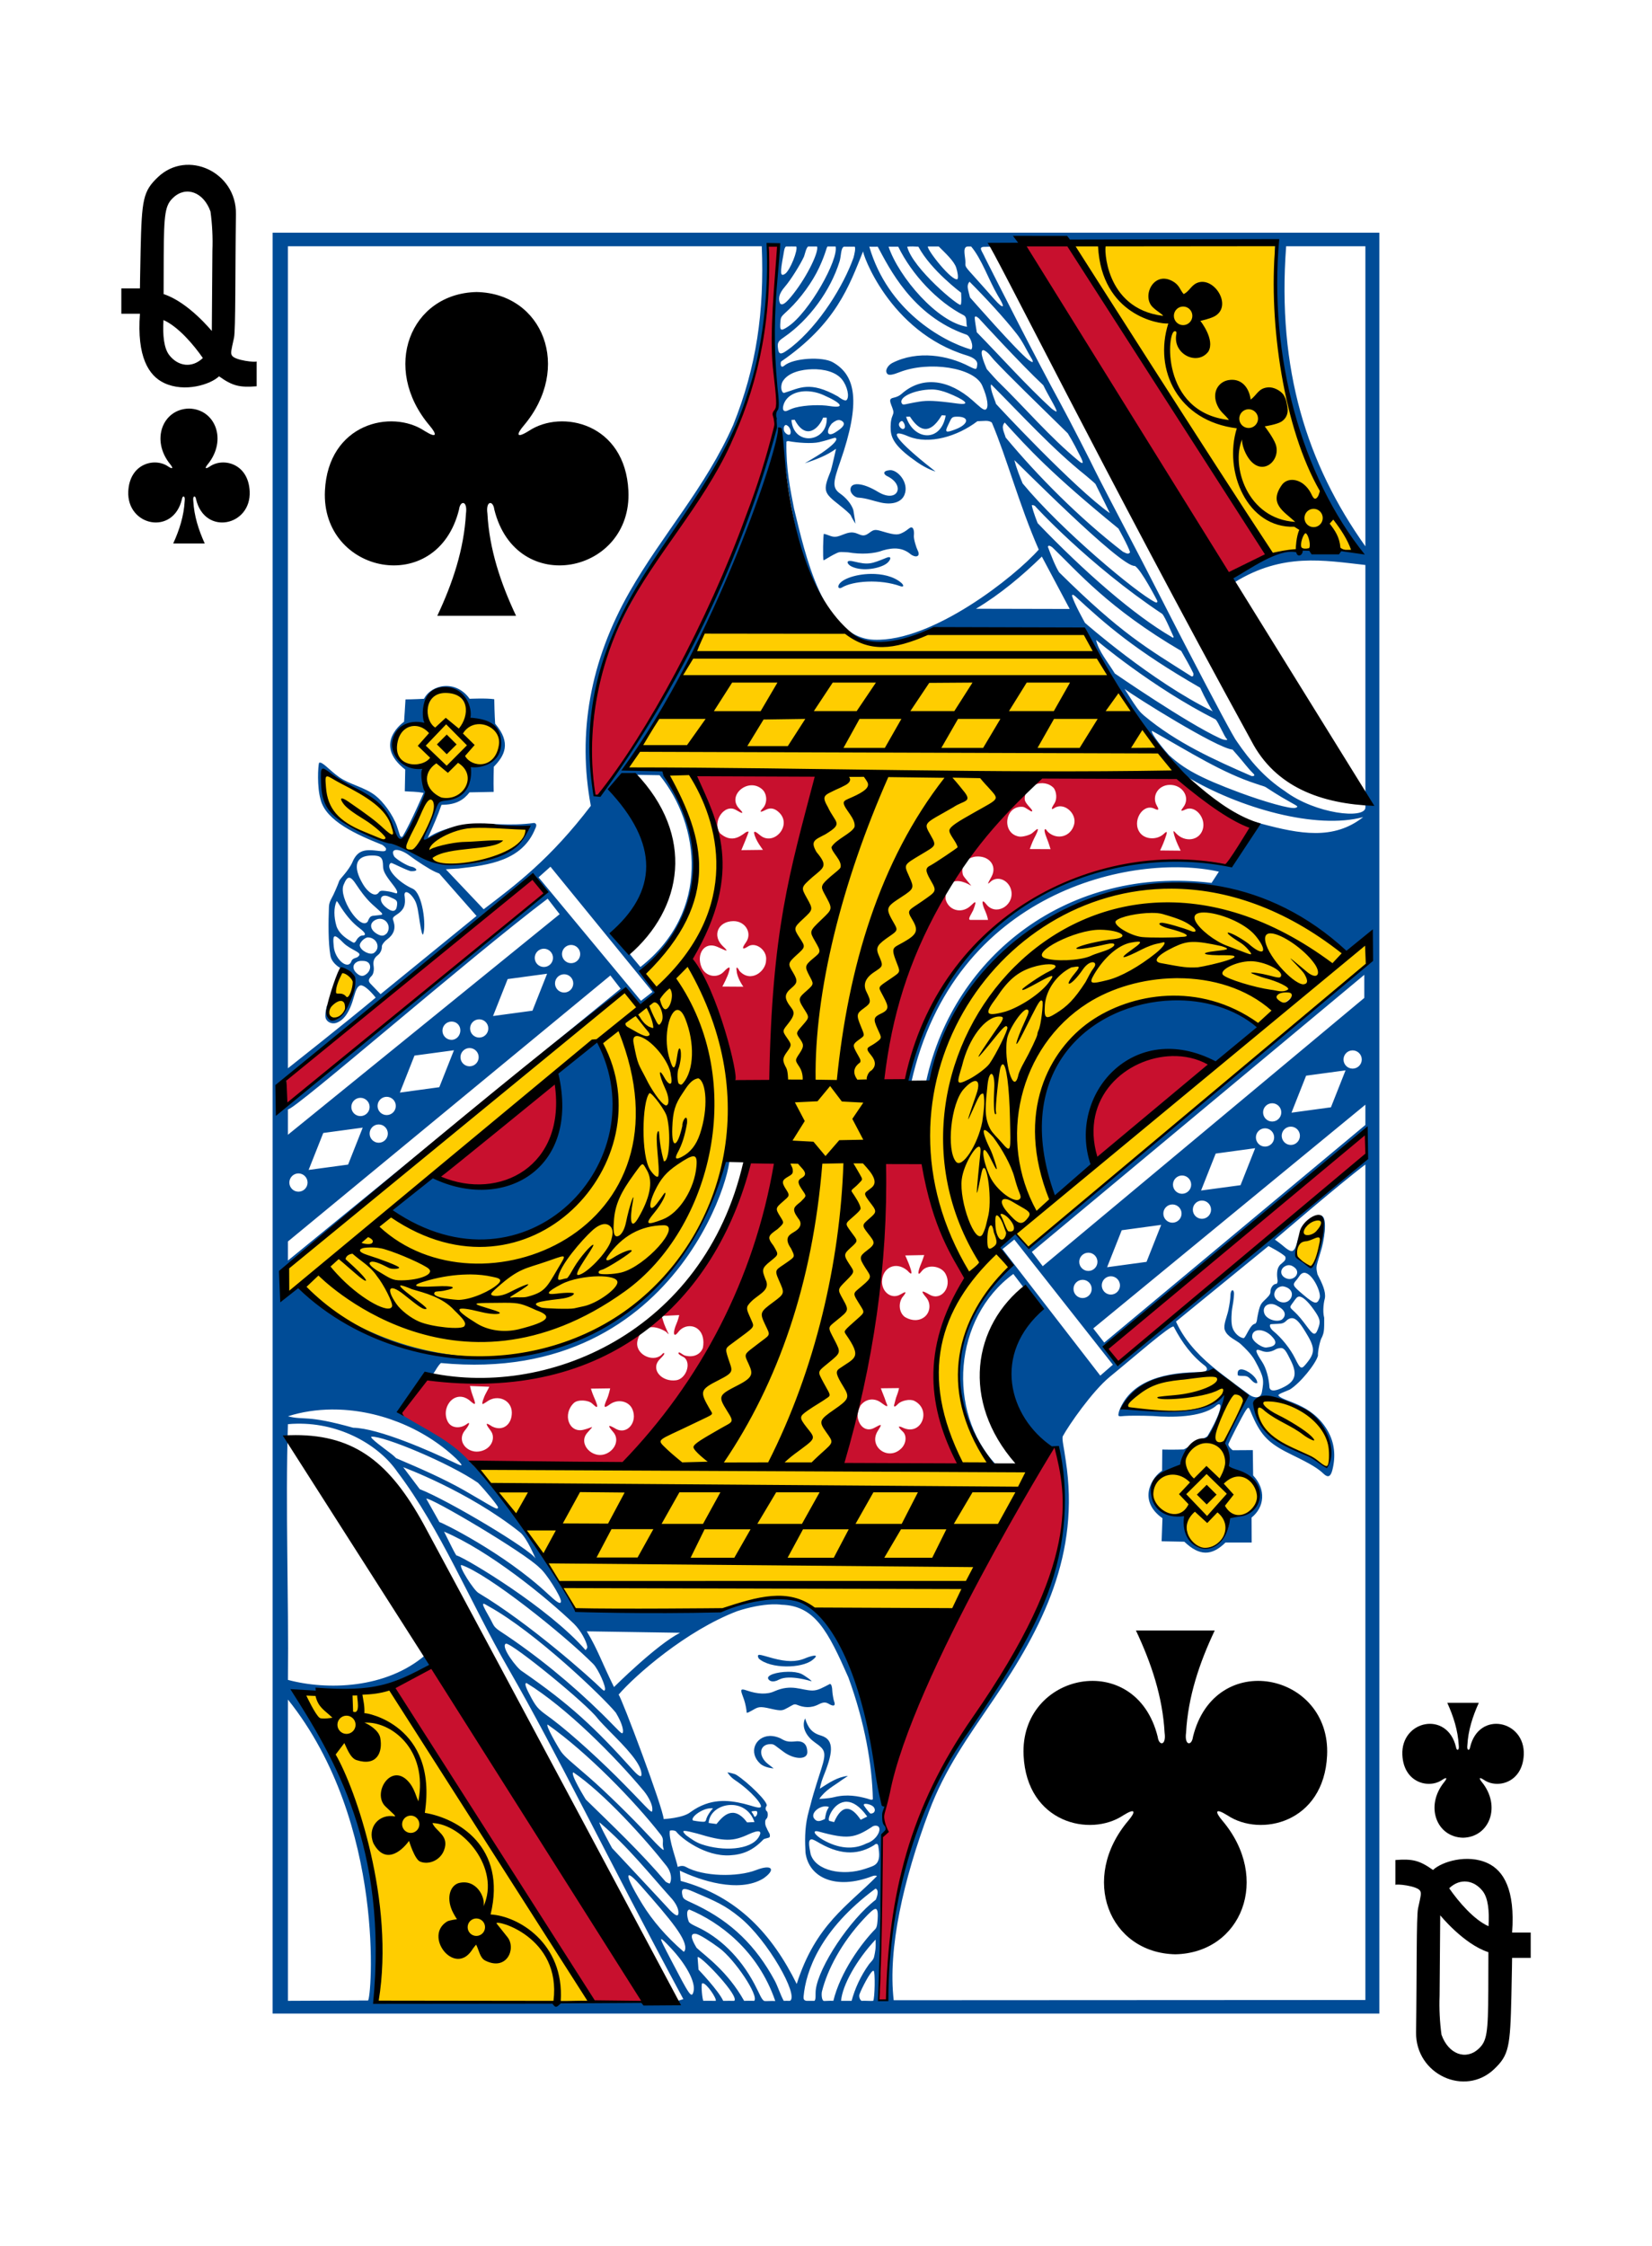
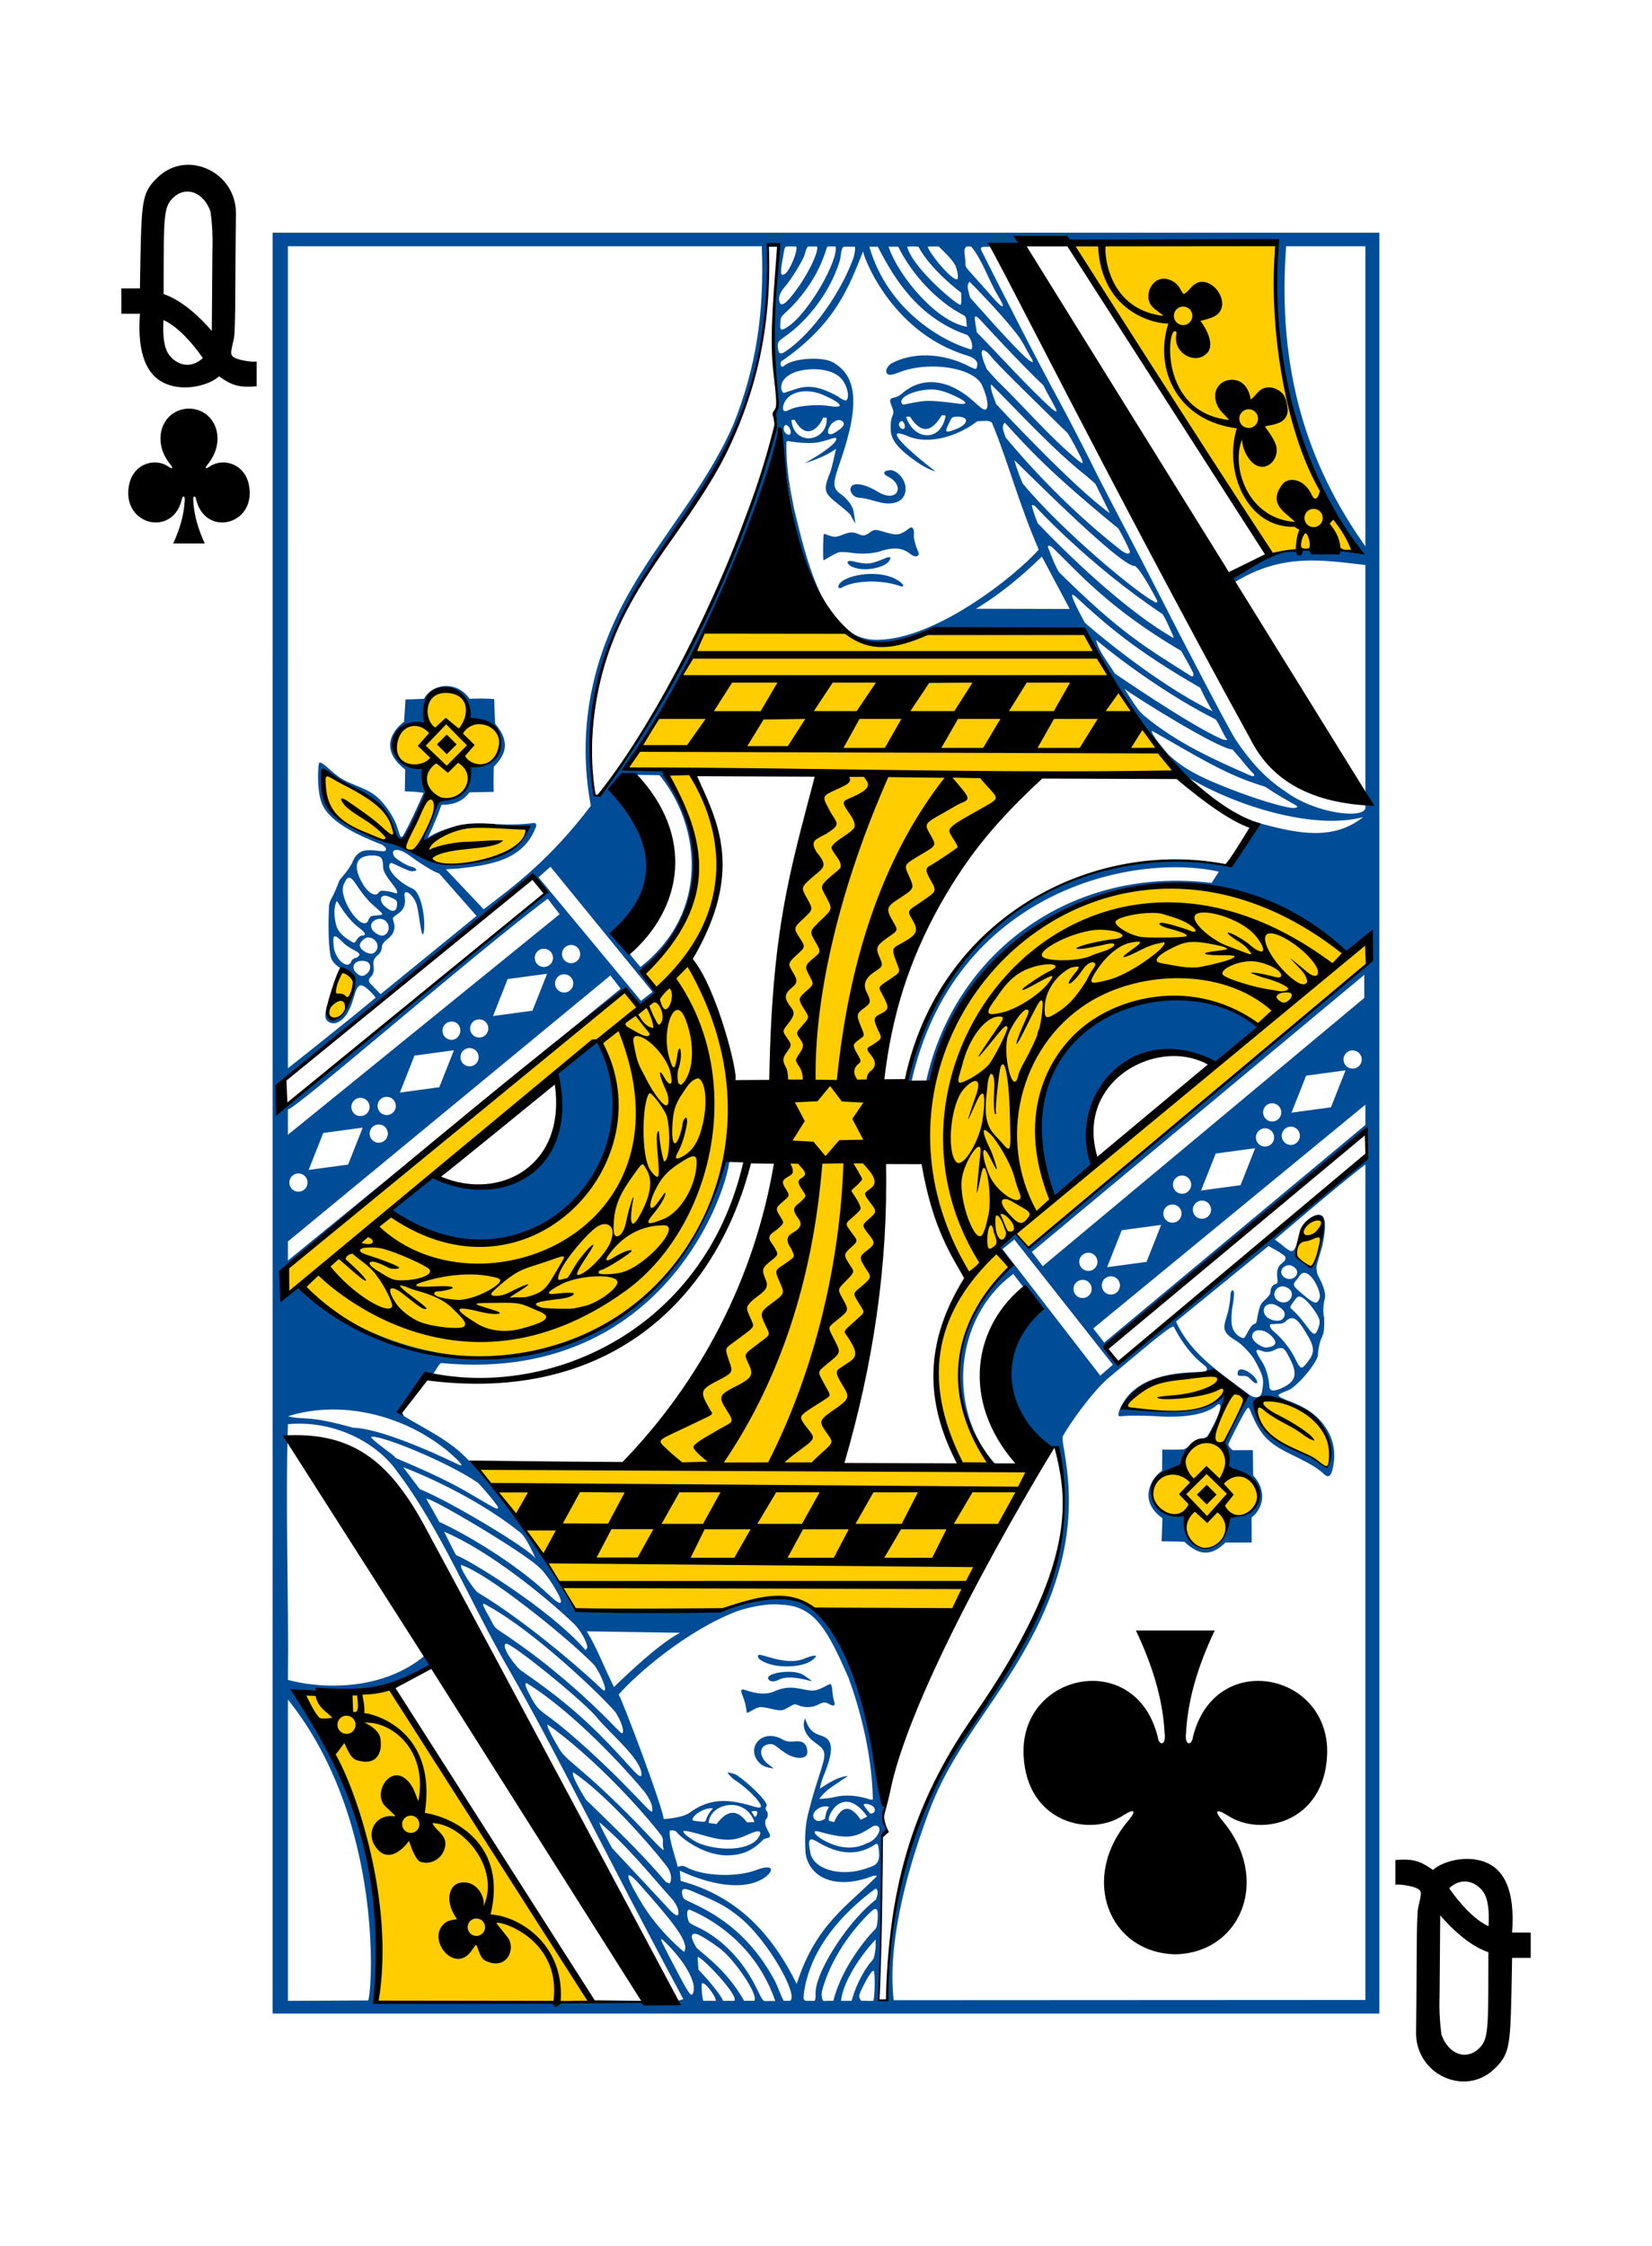
<svg xmlns="http://www.w3.org/2000/svg" preserveAspectRatio="none" width="195" height="265" viewBox="0 0 195 265">
  <g id="a" />
  <g id="b">
    <g id="c">
      <g>
        <rect width="195" height="265" style="fill:#fff;" />
-         <path d="M172.698,216.801c3.127-.07,4.531-3.73,2.213-6.574-.335-.412-.369-.653,.245-.253,1.56,1.084,4.551,.369,4.707-2.945,.187-4.083-5.301-5.257-6.332-.917-.055,.459-.416,.447-.327-.202,.093-1.764,.622-3.416,1.353-5.025h-3.722c.731,1.608,1.259,3.261,1.353,5.025,.09,.649-.269,.66-.323,.202-1.03-4.34-6.523-3.166-6.333,.917,.152,3.314,3.144,4.03,4.703,2.945,.614-.4,.58-.159,.245,.253-2.318,2.844-.914,6.505,2.214,6.574h.004Z" />
        <path d="M22.307,48.199c-3.128,.07-4.532,3.734-2.214,6.574,.335,.416,.369,.654-.245,.257-1.56-1.084-4.55-.373-4.707,2.942-.186,4.084,5.302,5.261,6.333,.917,.054-.459,.416-.447,.327,.202-.094,1.769-.622,3.416-1.354,5.024h3.719c-.728-1.608-1.257-3.256-1.35-5.024-.089-.649,.269-.661,.324-.202,1.03,4.344,6.522,3.167,6.332-.917-.151-3.315-3.142-4.026-4.703-2.942-.614,.397-.58,.159-.245-.257,2.318-2.84,.914-6.505-2.212-6.574h-.004Z" />
        <path d="M24.846,24.954c-.809-2.289-2.886-3.062-4.402-1.632-.946,.89-1.097,1.826-1.12,6.917-.012,3.136-.012,4.457-.012,4.457,2.952,.956,5.713,4.395,5.69,4.352l.07-9.493c.059-1.543-.02-3.086-.226-4.601Zm-.902,17.284c-1.089-1.574-2.92-3.718-4.648-4.48-.105,1.807,.051,3.323,.685,4.138,1.011,1.298,2.649,1.594,3.963,.342Zm-7.425-5.222h-2.197v-2.992h2.197s.016-1.612,.078-4.456c.136-6.062,.288-7.002,2.046-8.673,3.465-3.296,9.276-.61,9.206,4.348-.098,6.998-.027,13.67-.229,14.614-.367,1.667-.401,1.761-.253,2.064,.303,.61,2.929,.874,2.929,.703v2.948c-2.007,.156-2.839-.031-4.442-1.177-1,.964-4.048,1.935-6.472,.793-1.843-.866-3.24-3.105-2.863-8.172Z" />
-         <path d="M170.158,240.05c.806,2.285,2.882,3.063,4.399,1.628,.949-.889,1.1-1.826,1.12-6.913,.012-3.139,.012-4.46,.012-4.46-2.952-.956-5.714-4.395-5.687-4.349l-.075,9.493c-.058,1.539,.02,3.082,.226,4.601h.004Zm.902-17.288c1.089,1.575,2.921,3.719,4.644,4.48,.11-1.806-.051-3.321-.684-4.138-1.012-1.297-2.648-1.593-3.96-.342Zm7.425,5.226h2.198v2.992h-2.198s-.015,1.608-.082,4.453c-.136,6.062-.288,7.006-2.042,8.673-3.469,3.295-9.28,.61-9.21-4.349,.102-6.998,.028-13.67,.234-14.614,.361-1.663,.4-1.757,.253-2.063-.308-.61-2.929-.874-2.929-.703v-2.945c2.003-.155,2.836,.031,4.442,1.174,1-.964,4.046-1.932,6.472-.793,1.844,.867,3.24,3.105,2.863,8.175Z" />
-         <path d="M144.996,67.931l-24.487-38.943,5.885-.273c2.182,3.467,23.457,36.518,23.457,36.518l-4.854,2.697Zm-74.631,26.186c-4.34-14.059,6.904-27.674,13.781-38.17,7.25-10.414,6.348-27.709,6.659-27.022l1.027,.12s-.798,10.139-.347,14.719c.467,4.03,.365,4.282,.078,4.678-.078,.377,.035,1.477-.047,1.853-2.002,8.728-9.615,29.801-21.151,43.82Zm19.697,6.144s-.887-1.111-1.042-1.951c-.051-.306,.167-.229,.669,.202,1.61,1.388,3.823-1.095,2.322-2.615-.514-.52-1.038-.672-1.642-.353-.751,.392-.692,.202-.315-.206,.548-.599,.509-1.686-.082-2.215-1.638-1.46-4.228,.719-2.707,2.281,.661,.68,.347,.591-.381,.155-1.381-.828-2.906,1.438-1.871,2.768,1.23,1.038,2.147,.528,2.999-.124,.183-.102,.343-.144,.343-.063,.004,.148-.848,2.153-.848,2.153l2.556-.031Zm-2.319,16.142s-.739-1.019-.785-1.842c-.09-.532,.047-.563,.324-.023,1.333,1.476,3.139,.05,3.146-1.255,.151-1.197-1.245-2.222-2.14-1.624-.63,.416-.801,.295-.241-.481,.79-1.096-.07-2.526-1.482-2.511-1.836,.02-2.54,1.741-1.226,2.969,.973,.905,.067,.369-.704,.047-1.504-.634-2.489,.901-1.816,2.451,.467,1.069,1.832,1.345,2.634,.483,.439-.475,.847-.754,.606-.039-.124,.583-.793,1.811-.793,1.811l2.477,.016Zm-1.314,11.785c.708-.182-2.497-10.359-4.846-14.897,2.606-6.043,6.06-11.168,.179-21.893l14.967-.039c-4.384,12.166-5.807,36.794-5.807,36.79l-4.493,.039Zm52.103-29.951c-.058-.299,.02-.214,.331,.116,.985,1.022,2.673,.862,3.104-.493,.428-1.352-.882-2.903-2.026-2.371-.594,.277-.606,.179-.264-.264,.875-1.143-.09-2.651-1.595-2.631-1.373,.012-2.186,1.341-1.516,2.479,.276,.467,.186,.564-.296,.33-1.408-.683-2.719,1.547-1.689,2.868,.607,.777,2.007,.859,2.809,.086,.427-.408,.424-.214,.113,.638-.268,.738-.568,1.336-.568,1.336l2.43,.024s-.649-1.235-.832-2.118Zm-17.576-3.971c.008,.594,1.093,1.297,.851,1.46-.113,.059-.758-.504-1.054-.536-2.155-.229-2.603,3.125-.467,3.502,.42,.074,1.287-.187,1.544-.4,.339-.281,.576-.513,.645-.486,.132,.047-.167,.646-.4,1.088-.218,.412-.522,1.27-.522,1.27l2.451,.012s-.221-.754-.443-1.286c-.28-.683-.343-1.115-.151-1.068,.082,.019,.174,.229,.346,.377,1.058,.913,2.614,.524,3.023-.901,.384-1.337-1.214-2.717-2.33-1.967-.389,.261-.389,.063,0-.524,.353-.536,.268-1.349-.055-1.83-1.171-1.243-3.489-.354-3.438,1.29Zm17.872-2.988c2.917,2.689,5.834,4.654,8.747,6.376l-2.749,4.352c-18.651-1.729-32.209,5.657-37.869,25.68l-2.886-.066c1.155-12.489,5.146-24.22,17.499-36.324l17.258-.019Zm-25.161,11.941c.082,.249,.964,1.197,.964,1.282-.249-.187-1.747-1.026-2.477-.21-.257,.299-.58,1.014-.545,1.753,.304,1.325,1.812,1.794,2.883,.885,.307-.261,.572-.579,.633-.467,.055,.098-.112,.552-.249,.913-.159,.369-.747,1.151-.318,1.151l2.069-.004s-.078-.486-.326-1.027c-.463-1.002-.443-1.546,.116-.824,1.085,1.407,3.193,.234,2.976-1.456-.16-1.216-1.393-1.916-2.299-1.333-.102,.062-.389,.349-.432,.353-.109,.004,.195-.459,.393-.846,.669-1.282-.327-2.468-1.855-2.34-.491,.039-1.032,.35-1.035,.396-.572,.463-.665,1.259-.498,1.773Zm-79.832,24.009l29.143-23.803,1.322,2-30.745,25.235,.28-3.432Zm95.3,10.119c-2.995-16.546,14.753-13.099,13.815-11.622l-13.815,11.622Zm-77.394,1.438c4.236-3.02,8.954-8.444,13.605-11.273,3.399,7.83-4.574,15.5-13.605,11.273Zm109.498-5.169l.116,2.763-29.439,24.573-1.234-1.893,30.557-25.444Zm-104.04,37.424c.945-.447,1.259-1.535,.731-2.238-.533-.707-.793-1.162,.151-.524,1.252,.634,2.35-.21,2.334-1.639-.016-1.496-1.696-2.195-2.929-1.294-.21,.155-.467,.291-.514,.291-.147,0,.124-.809,.424-1.341,.132-.229,.361-.695,.361-.695l-2.279-.089s.128,.622,.308,1.1c.361,.971,.451,1.297-.187,.746-1.712-1.606-3.54,.439-2.82,2.198,.385,.995,1.552,.995,2.244,.497,.626-.485,.304,.16-.124,.672-1.171,1.4,.545,3.137,2.299,2.316Zm14.371,.452c1.089-.482,1.54-1.714,.82-2.542-.649-.75-.715-.983,.281-.401,1.337,.782,2.633-.777,1.976-2.3-.408-.952-1.692-1.243-2.622-.599-.812,.607-.798,.334-.369-.625,.21-.474,.369-1.236,.369-1.236l-2.275,.032s.163,.543,.331,.916c.377,.851,.518,1.243,.338,1.247-.086,0-.365-.26-.529-.412-.455-.416-1.696-.497-2.155-.054-1.365,1.301-.596,3.578,1.139,3.158,1.12-.272,1.377-.695,.447,.358-1.143,1.301,.626,3.17,2.248,2.456Zm16.729-34.599l3.714,.012c-2.8,14.925-8.545,27.429-18.206,36.033l-18.18-.059-8.762-6.136,3.383-4.403c23.085,2.382,32.913-9.081,38.051-25.448Zm-10.074,22.794c.178-.135,.249-.047,.136,.132-.094,.151-.335,.369-.541,.599-1.047,1.166,.307,2.646,1.991,2.416,1.147-.155,1.82-1.962,.972-2.677-.272-.183-.49-.218-.696-.471-.016-.101,.031-.167,.132-.128,.147,.063,.455,.311,.607,.354,1.069,.288,1.871-.151,2.143-.905,.171-.874,.008-1.811-.704-2.301-.661-.443-1.637-.314-2.208,.444-.584,.773-.665,.035-.187-1.035,.179-.4,.304-.971,.304-.971l-2.061,.108s.109,.444,.291,.952c.459,1.166,.787,1.5,.203,.898-2.517-1.485-3.354,.536-3.397,1.336-.078,1.512,2.12,2.37,3.015,1.247Zm30.972-4.383c.618-.556,.7-1.562,.132-2.234-.712-.844-.549-.886,.404-.334,1.377,.797,2.695-.929,1.883-2.452-.518-.967-2.185-1.181-2.82-.318-.533,.715-.475,.058-.066-.894,.151-.349,.365-1.01,.365-1.01l-2.24,.047s.292,.637,.443,1.044c.408,1.084,.428,1.427-.202,.731-1.369-1.154-2.971-.318-2.987,1.333,.016,1.27,1.163,2.086,2.171,1.496,.61-.362,.886-.452,.198,.38-.475,.789-.308,1.795,.323,2.27,.859,.52,1.777,.489,2.396-.059Zm-4.834-18.283l4.62-.139c1.33,4.903,2.879,9.679,5.084,14.054-4.069,6.765-5.166,14.401-.432,22.133l-14.659,.024c3.963-11.755,5.234-24.259,5.387-36.072Zm-3.104,30.274c.21,1.068,1.049,1.643,1.941,1.154,.871-.478,.972-.509,.428,.334-1.199,1.857,1.229,3.661,2.788,2.063,.553-.567,.646-1.492,.144-1.959-.568-.532-.692-.804,.143-.4,2.109,.85,3.268-2.195,1.226-3.221-.526-.265-1.548-.032-1.934,.369-.466,.489-.533,.318-.408-.059,.074-.225,.124-.587,.304-1.018,.136-.338,.233-.801,.233-.801l-2.147,.024s.171,.493,.346,.909c.167,.388,.229,.683,.311,.842,.288,.587-.058,.369-.637-.062-.826-.614-1.852-.44-2.44,.365-.213,.471-.396,.964-.299,1.457Zm-31.109,68.944l-24.048-37.214,5.219-2.549,24.721,39.634-5.893,.128Zm33.609-.249c.44-6.493,.063-13.468,.358-18.756-.199-.369,.521-1.395,.56-1.395-.427-.789-.572-2.798-.031-4.586,4.244-16.2,11.933-28.805,19.849-40.563,6.436,19.429-13.777,33.06-18.028,50.037-1.42,5.879-1.206,9.986-1.751,15.294l-.957-.032Z" style="fill:#c8102e;" />
+         <path d="M170.158,240.05c.806,2.285,2.882,3.063,4.399,1.628,.949-.889,1.1-1.826,1.12-6.913,.012-3.139,.012-4.46,.012-4.46-2.952-.956-5.714-4.395-5.687-4.349l-.075,9.493c-.058,1.539,.02,3.082,.226,4.601h.004Zm.902-17.288c1.089,1.575,2.921,3.719,4.644,4.48,.11-1.806-.051-3.321-.684-4.138-1.012-1.297-2.648-1.593-3.96-.342m7.425,5.226h2.198v2.992h-2.198s-.015,1.608-.082,4.453c-.136,6.062-.288,7.006-2.042,8.673-3.469,3.295-9.28,.61-9.21-4.349,.102-6.998,.028-13.67,.234-14.614,.361-1.663,.4-1.757,.253-2.063-.308-.61-2.929-.874-2.929-.703v-2.945c2.003-.155,2.836,.031,4.442,1.174,1-.964,4.046-1.932,6.472-.793,1.844,.867,3.24,3.105,2.863,8.175Z" />
        <path d="M125.918,28.412s25.146-.602,25.154,.136c-.801,13.531,2.345,25.875,9.945,37.291,0,0-11.135-.396-10.933-.256l-24.166-37.172Zm-42.808,46.217l16.527-.206c-.059,.564,5.2,2.949,9.743,.358,.879-.501,18.475-.222,18.475-.222,3.99,5.907,11.245,16.646,11.245,16.646l-16.613,.385c-14.099,11.452-15.888,24.271-19.296,36.907l6.138,.062c9.871-28.358,34.231-28.241,49.552-16.137l-15.764,12.85c-12.213-6.171-17.445,12.019-13.742,12.064l31.746-25.995s.545,2.121,.49,2.191c-2.264,2.972-40.108,33.748-40.108,33.748l-1.665-1.838-2.155,1.826s.863,1.582,1.626,2.37c-7.496,6.026-7.745,17.085-2.217,23.124l-2.711,.218c-1,1.274-7.872-12.893-.159-22.009-3.115-6.121-5.033-14.444-5.426-14.833,.086,.984-4.917,.658-4.917,.658-.38,12.434-1.676,24.627-4.659,36.374l22.971,.497-9.778,16.996s-10.973-.273-15.702-.607c-4.932-2.875-7.779-.687-12.411,.377-6.593,.195-16.293-.112-16.293-.023-3.291-6.547-6.83-11.362-11.634-16.973-.61-1.018,19.51-.388,19.51-.388,0,0,10.059-15.244,11.891-19.55,1.431-3.357,4.636-15.589,4.636-15.589,.147,.637-1.824-3.179-6.425-3.094-3.805,25.327-33.846,33.86-51.925,17.556l-.171-2.945,39.84-32.372,1.77,2.051c-.381-.306-24.458,19.767-24.057,19.638,7.137,3.742,15.395,.715,14.434-11.567,5.652-4.096,10.658-8.864,15.582-13.732,.105-.191,5.492,12.104,5.36,14.471,3.096-1.042,4.932,1.142,4.873,.769-1.112-7.11,5.103-34.074,5.219-37.171-3.449-.28-8.027-.151-15.207-.439,5.764,11.183,3.761,18.76-4.297,25.65l-1.689-2.126c.685,.385,11.777-9.232,2.848-23.599-.409,.036-4.711-.388-4.711-.388l9.257-15.987Zm-44.741,16.725c1.907,.459,4.921,2.385,6.36,3.443,1.793,1.337,1.303,3.963,2.734,4.197,.969-.479,2.742-4.78,2.742-4.78,0,0,.447-2.211-.816-2.895-3.139-1.694-3.085-3.524-2.883-3.684,.93-2.421,2.785-1.99,3.785-2.126,.024-1.321-.023-4.115,2.711-3.828,2.392,.226,2.629,3.649,1.622,3.68-.02-.058,4.524-.653,4.481,2.352-.024,1.627-2.719,3.707-3.56,2.953,0,0,.452,3.244-3.62,4.355-.949,.968-1.727,5.091-1.727,4.725,2.454-2.218,6.301-2.739,12.365-1.943-3.757,6.979-14.146,3.711-14.959,2.363-5.224-1.578-10.128-3.637-9.234-8.813Zm1.109,28.964c-1.564-.004-.159-4.262,.801-5.614,.316-.42,1.564,.473,1.626,1.091,.116,1.104-1.579,4.963-2.427,4.523Zm113.491,28.171c-.303-.31,.241-2.432,.965-3.652,.389-.658,1.292-1.1,1.824-1.007,.941,.167,.794,1.539-.455,5.561-.055,.583-1.33,.641-2.334-.902Zm-13.504,30.411c-5.698-.809-3.45-5.549,.214-6.042-.479,.082,.392-2.355,3.344-3.338,.673-1.221,1.198-3.303,1.812-4.27-1.769,.579-3.924,2.075-11.971,.894,.7-3.82,8.401-4.473,11.174-3.882,1.603,.373,3.186,2.766,3.676,2.817,4.94-.824,11.225,3.653,9.323,8.199-.292,.65-1.046-.769-2.707-1.372-5.379-1.954-5.752-4.868-6.989-6.174-.451-.085-2.828,4.629-2.828,4.629l.743,3.202c1.287-.117,7.021,3.431-.117,5.832-1.972,6.811-5.686,2.004-5.675-.493Zm-95.312,58.03c2.785-10.228-4.761-34.017-9.475-37.125,5.531-.233,12.183-.345,11.973-.653,0,0,23.516,37.055,23.321,37.249-.179,.187-25.819,.529-25.819,.529Z" style="fill:#ffcd00;" />
        <path d="M82.952,233.969c.447,0,1.653,1.768,1.536,2.075-.51,.004-1.404-.019-1.459,0-.116-.089-.296-1.78-.159-2.055,.023-.012,.051-.02,.082-.02Zm20.128-1.476h.031c.222,.047,.147,3.299-.039,3.551-.35,.031-1.016-.031-1.373,0-.218-.12-.331-.528-.249-.765,.206-.591,1.276-2.713,1.63-2.786Zm-20.681-1.613c.561,.074,4.905,4.636,4.271,5.164-.762-.019-.4,.008-1.306,0-.529-1.185-2.913-3.68-2.913-3.68l-.108-1.441c0-.036,.023-.051,.058-.043Zm20.957-2.064c.039,1.119-.051,1.396-.167,1.986-.082,.404-.347,.594-.599,.909-1.016,1.411-1.685,2.914-2.066,4.332h-1.245c.148-1.838,1.836-4.849,4.076-7.228Zm-25.297-.054c.086-.024,.431,.318,1.053,.975,1.852,1.947,3.026,4.099,2.754,5.192-.229,.921-.502,.416-2.618-3.629-.886-1.702-1.314-2.507-1.19-2.538Zm4.091-.622c.451,.085,1.696,.893,2.738,1.659,1.84,1.352,4.718,5.649,4.138,6.244-.618-.016-.58-.004-1.19,0-1.971-3.512-4.574-5.281-5.613-6.256-.315-.532-1.049-1.784-.074-1.647Zm-.778-2.864c3.501,1.457,8.078,4.78,10.14,10.787-.455-.028-1.113,.031-1.281,0-.345-.136-.529-.785-1.182-2.013-1.7-3.202-4.15-5.522-6.803-6.745-.494-.23-.759-.373-.918-.552-.175-.365-.404-1.399,.043-1.476Zm21.956-.074c.272-.024,.339,.477,.245,1.488-.039,.416-.07,.618-.21,.839-1.731,1.765-4.177,5.161-4.995,8.514-.404-.035-1.171,.047-1.159,0-.233-.124-.257-.828-.186-1.111,.641-2.58,2.318-5.74,4.901-8.518,.723-.781,1.163-1.193,1.404-1.212Zm-22.528-2.352c.214-.007,.549,.105,1.015,.307,2.734,1.174,3.758,1.601,5.527,3.05,3.299,2.693,6.986,9.236,5.909,9.835-.285,.004-.611-.008-.743,0-.401-.734-.697-1.71-1.07-2.401-2.208-4.077-5.087-6.878-9.144-8.855-1.497-.735-1.65-.654-1.762-1.267-.086-.459-.008-.661,.269-.668Zm22.551-.05c.549,.225,.012,1.34,.02,1.317-3.05,2.335-6.745,7.891-7.079,10.631-.062,.521,.043,1.104-.151,1.294-.194-.004-.521,0-.961,0-.284-.055-.353-.194-.326-.52,.265-2.931,1.918-7.854,8.494-12.722h.004Zm-29.1-1.571h.031c.19,.028,.63,.412,1.322,1.198,3.609,4.103,5.609,6.462,5.244,7.651-.036,0-.055,.257-.206,.124-1.988-1.722-3.609-3.598-4.819-5.561-1.322-2.153-1.867-3.384-1.571-3.412Zm21.536-4.235c.194-.012,.552,.21,.992,.462,2.714,1.539,4.718,1.259,6.39,.226,.303-.28,.466-.144,.509,.124,.14,.936,.183,1.612-.245,2.063-.249,.265-.673,.381-1.31,.599-2.63,.882-5.827,.253-6.437-1.726-.198-1.014-.326-1.721,.102-1.748Zm-14.94-.999c.233,.008,.696,.116,1.443,.31,3.24,.983,4.22,.944,6.083,.089,1.187-.548,1.681-.467,1.171,.354-.934,1.511-4.236,1.674-6.713,.831-.657-.221-1.233-.614-1.863-1.087-.343-.35-.424-.509-.12-.497Zm22.481-.618c1.007-.028,.335,1.686-1.066,2.102-1.547,.785-3.325,.595-5.13-.436-1.031-.59-1.342-1.208-.447-.959,3.383,.932,4.208,.757,6.246-.564,.12-.104,.253-.128,.397-.143Zm-32.548-.373c3.369,2.86,5.904,6.097,8.596,9.081,.537,.663,.79,1.305,.685,1.741-.128,.539-1.234-.75-1.234-.75,.028,.011-6.573-7.045-6.573-7.045,0,0-1.677-3.012-1.475-3.027Zm18.413-1.357c.273-.035,.206,.358,.122,.509-.171,.202-.242,.269-.339,.016-.047-.12-.117-.218-.175-.291-.137-.175-.121-.183,.047-.21,.074-.016,.249-.024,.345-.024Zm-5.316-.322c.408,.004,.288-.023,.108,.206-.179,.23-.475,.642-.603,1.011-.058,.257-.085,.365-.323,.373-.459,.015-1.267-.148-1.259-.144-.355-.33,1.019-1.411,2.077-1.445Zm13.593-.225c.132,.003,.261,.027,.381,.074-.343,.516-.401,.948-.479,1.419-.335,.139-.812,.431-1.171,.058-.661-.602,.359-1.57,1.268-1.55Zm-11.008-.164c1.066,.051,2.132,.658,2.595,2.017l-.867,.039c-1.646-2.168-2.879-.715-3.617,.19l-.926-.124c.081-1.34,1.451-2.187,2.816-2.122Zm15.733-.135c.323,.011,.883,.186,1.016,.516,.147,.303-.02,.646-.459,.63-.071,0-.494-.528-.708-.85-.159-.195-.089-.303,.151-.295Zm-2.228-.245c.684,.023,1.502,.485,2.4,1.745l-.771,.384c-1.174-1.76-2.243-1.784-3.142,.273l-.575-.148c-.284-.264,.583-2.312,2.089-2.253Zm-32.283-3.463c3.579,2.409,8.494,7.85,11.008,11.059,.575,.75,.614,1.582,.384,2.028-.058,.089-.498-.186-.498-.186-2.905-3.427-6.199-6.543-9.435-9.707,0,0-1.922-3.093-1.459-3.194Zm23.279-4.301c-.047,0-.097,.004-.144,.004-1.665,.082-2.512,1.951-1.085,3.268,.537,.497,1.587,.56,1.587,.56,0,0-.471-.37-.657-.513-1.19-.917-1.069-2.34,.284-2.355,.471-.004,.498,.163,1.583,.94,1.276,.917,2.781,.917,2.765-.004-.015-.676-.268-1.372-1.408-1.258-.3,.031-.696,.062-1.047-.028-.337-.086-.622-.291-.754-.349-.397-.175-.779-.257-1.124-.265Zm-26.317-1.341c4.675,3.284,10.241,9.007,13.326,12.967,.525,.684,.097,.902,.361,1.726,.094,.306-.424-.144-1.91-1.745-1.851-1.99-4.893-4.986-6.896-6.723-2.198-1.904-2.827-2.381-3.298-3.027-.365-.536-1.871-3.124-1.583-3.198Zm-30.661-2.952c11.707,14.61,9.837,35.671,9.447,35.5l-9.447,.043v-35.542Zm64.005-1.834c-.023-.004-.047,0-.07,.015-.743,.373-1.342,.766-2.05,.754-1.294-.023-2.43-.8-4.445,.082-.883,.42-2.058,.33-3.197-.062-1.03-.358-.79-.051-.397,1.076,.179,.512,.288,1.243,.292,1.352,0,.249,0,.265,.732-.143,.633-.354,.766-.478,2.119-.159,1.377,.318,1.401,.202,2.05-.136,.563-.295,.681-.475,1.065-.319,.755,.307,1.611,.436,2.575-.074,.743-.388,.985-.128,1.33,.047,.467,.234,.646,.086,.463-.381-.074-.186-.21-.979-.214-1.232-.004-.416-.097-.801-.253-.82Zm-35.83-.109c4.699,2.88,10.42,8.638,13.854,12.754,.572,.707,.984,1.578,.988,2.09,.012,.742-.147,.33-3.267-2.836-2.446-2.507-6.138-5.918-8.584-7.756-1.471-1.072-1.731-1.213-2.424-2.483-.645-1.197-.882-1.788-.568-1.769Zm30.859-1.332c-1.283,.011-2.622,.396-2.322,.866,.11,.171,.459,.493,1.295,.039,1.21-.599,3.691,.186,3.765,.206,.253,.066-.824-.715-1.19-.874-.397-.175-.969-.245-1.548-.237Zm-3.379-2.002c-.245-.008-.202,.229-.071,.447,1.385,1.228,5.049,1.174,6.313,.179,1.144-.898-.357-.424-.824-.222-1.097,.471-2.267,.416-3.793,.012-.886-.237-1.38-.408-1.625-.416Zm-29.895-1.313c.82,.003,9.561,7.137,10.802,8.824,.151,.202,1.034,1.138,1.971,2.075,2.26,2.273,3.193,3.582,3.201,4.519,.008,.443-.396,.155-1-.509-4.528-5.04-7.476-7.776-13.069-11.638-.637-.342-2.61-2.973-1.941-3.265,.012-.004,.02-.007,.035-.007Zm9.518-1.457l11.01,.171c-2.769,1.399-7.798,6.403-7.798,6.403-1.439-2.899-1.878-4.348-3.212-6.574Zm21.878-3.182c.405-.012,.787,0,1.12,.046,3.925,.113,5.462,3.09,7.881,8.576,1.976,5.41,2.796,10.363,2.886,14.304,.008,.269-.471,.039-.688-.019-1.055-.284-2.362-.544-3.878-.163-.708,.178-1.759,.206-1.759,.206,.786-1.111,1.689-1.5,2.63-2.203,.361-.229,.751-.513,.751-.513-1.26,.144-2.174,.785-3.317,1.512,0,0,.159-.781,.357-1.267,1.14-2.813,1.486-4.479-.214-5.001-1.088-.306-1.543-.936-1.878-2.024-.51,1.111,.28,2.226,1.147,2.829,1.183,.846,1.416,1.084,.774,3.097-.902,2.817-1.092,3.504-1.256,4.162-.097,.373-.281,1.014-.373,1.429-.354,1.598-.312,2.992-.245,4.321,.388,2.964,3.578,4.43,7.864,2.782,.404-.159,.572-.016,.572-.016-3.411,3.478-7.242,5.701-9.474,12.726-2.871-5.797-6.935-10.339-13.699-12.159l-.098-1.212c2.357,1.134,6.927,2.673,9.829,.944,1.556-1.064,1.081-1.749-.801-1.019-2.248,.874-6.302,.774-8.328-.369-.412-.233-.832-.031-.949,.008-.105-.683-1.081-3.248-.937-4.216-.086-.136,.614-.14,.751,.039,.559,.75,3.403,2.98,6.359,2.805,1.47-.085,2.676-.532,3.952-1.88,.108-.098,.63-.163,.7-.245,.114-.128,.031-.319,.028-.389-.036-.101-.226-.381-.351-.699-.163-.277-.198-.568-.171-.789,0-.187,.129-.284,.222-.412,.113-.249,.082-.564,.019-.735-.26-.174-.225-.504-.09-.661,.332-.377-2.236-2.84-3.559-3.68-.28-.175-1.054-.299-1.054-.299,0,0,.307,.525,.859,.894,1.953,1.298,3.377,2.996,3.053,3.217-.249,.171-1.12-.206-2.01-.416-1.789-.42-3.932-.687-6.262,.995-.867,.715-3.17,.824-3.17,.824-.027-1.216-4.997-14.412-5.317-14.68,1.938-2.258,7.978-7.566,14.029-9.859,1.4-.459,2.879-.75,4.095-.792Zm-34.04-.071c.105,.008,.292,.14,.61,.319,5.5,3.038,13.47,10.686,14.978,12.527,.343,.564,.887,1.606,.845,2.242-.067,.501-.269,.074-2.489-2.118-3.575-3.504-7.682-6.893-12.034-9.742-.84-.575-.681-.649-1.287-1.709-.606-1.061-.848-1.535-.622-1.52Zm-2.645-4.573c3.127,1.022,12.065,8.167,15.573,11.68,.611,.626,1.579,2.809,1.362,3.077-.105,.132-.094,.063-.351-.116-1.396-1.387-8.561-7.756-14.539-11.33-.559-.281-2.442-3.253-2.045-3.311Zm-2.042-3.936c5.305,2.249,11.972,7.655,15.336,10.876,.84,.832,1.44,2.04,1.552,2.603,.07,.346-.106,.323-.175,.509-4.356-5.008-13.936-10.732-15.207-11.179,.011,.318-1.055-1.943-1.506-2.809Zm-2.097-3.882c.42-.253,11.72,6.427,13.376,8.152,.751,.576,2.509,3.369,2.516,3.929,.008,.501-.544,.07-1.555-.866-5.205-4.869-12.722-8.537-12.785-8.455l-1.552-2.759Zm-2.726-3.722c-.074-.016,7.651,2.79,13.801,7.693,.817,.654,1.82,3.086,1.82,3.086-.548-1.033-10.257-6.855-13.668-8.188-.008-.003-1.953-2.591-1.953-2.591Zm-3.746-3.598c1.412-.109,9.126,3.07,12.575,5.443,.957,.992,2.358,2.717,2.361,2.888,.008,.459-.676-.105-4.006-2.009-2.524-1.421-5.142-2.556-7.69-3.645-.117-.051-.346-.151-.346-.151,0,0-.191-.218-.514-.467-.91-.703-2.673-1.951-2.381-2.059Zm-8.817-1.531c5.181-.106,9.731,2.56,11.871,5.681,5.115,6.753,8.58,15.341,13.103,23.202,5.909,10.266,11.42,21.85,20.657,39.001l-.887,.276-35.234,.067c1.684-18.279-7.768-35.719-9.059-36.294,7.904,.113,13.15-1.216,15.523-3.497l-.763-1.17c-4.648,4.014-11.614,4.201-16.254,2.957,.105-9.87-.307-20.296,0-30.166,.35-.035,.7-.054,1.042-.058Zm4.103-1.675c5.282-.051,10.781,2.079,14.703,5.782,1.182,1.177,.541,.839-.405,.388-2.512-1.201-8.743-3.975-11.742-4.018-5.565-1.562-5.752-.85-7.701-1.352,1.645-.525,3.384-.781,5.146-.801Zm110.181-1.239c.132-.008,.277-.004,.424,.012,2.007,.182,5.399,2.149,6.133,3.248,1.412,2.118,1.322,4.431,.732,4.784-.622-.35-1.163-.964-1.809-1.24-3.247-1.403-5.838-2.554-6.305-4.617-.58-1.531-.108-2.133,.825-2.187Zm-6.359-3.015c1.17,.473,4.22,2.693,4.22,2.693l-2.777,5.785c.506,.909,.708,3.159,.708,3.159,3.516-.269,5.418,5.665-.055,5.118,.626,3.664-5.27,6.539-5.111-.032-6.142,.478-4.079-6.493-.296-5.184-.112-2.956,1.852-3.337,3.24-4.064,1.136-1.286,1.836-4.204,1.836-4.204l-.28-.89c-1.163,2.04-6.123,2.623-11.571,1.543,1.474-3.5,5.95-3.4,10.086-3.924Zm3.581-.478c-.311-.007-.513,.183-.427,.696,.284,.139,.731,.011,1.069,.131,.459,.163,.739,.909,1.229,.785,.051-.625-1.182-1.597-1.871-1.612Zm4.64-2.518c.452-.023,.685,.459,1.191,1.476,.778,1.567,.556,2.417-.79,3.109-.914,.47-1.61,.611-1.728,.075-.066-1.088-.369-2.258-.859-3.012-.82-1.243-.969-1.682-.066-1.317,.478,.194,.996,.171,1.543-.116,.218-.148,.479-.202,.708-.214Zm-2.61-2.106c.502-.024,1.152,.249,1.634,.812,.549,.575,.482,1.1-.591,1.209-.482,.191-1.8-.676-1.808-1.255-.008-.489,.326-.742,.766-.765Zm3.874-1.419c.537-.035,.984,.524,1.641,1.594,1.124,1.814,1.187,2.424,.23,3.625-.689,.858-.759,.905-1.436-.467-.548-1.122-1.598-2.436-2.567-3.225-.408-.33-.548-.789-.256-.82,.085-.012,.443-.027,.797-.039,.518-.02,.708-.09,.992-.369,.187-.183,.386-.283,.599-.299Zm-2.52-1.667c.074-.007,.151-.007,.233,0,.214,.024,.447,.101,.669,.249,.953,.493,1.047,1.135,.482,1.59-.661,.361-1.832-.07-2.061-.726-.218-.63,.147-1.061,.677-1.112Zm3.399-.877c.416-.04,1.043,.536,1.726,1.492,.771,1.072,.833,1.418,.615,2.074-.319,.952-.517,1.127-1.21,.199-.26-.35-.867-1.174-1.298-1.624-.918-.968-1.063-.723-.514-1.461,.253-.342,.428-.66,.681-.679Zm-1.906-1.216c1.062,.159,1.341,.964,.851,1.558-.661,.809-2.151,.074-1.797-.885,.16-.436,.545-.664,.946-.672Zm-23.621-.766c.591,0,1.073,.482,1.073,1.076,0,.595-.482,1.076-1.073,1.076-.596,0-1.077-.481-1.077-1.076,0-.594,.482-1.076,1.077-1.076Zm3.334-.416c.595,0,1.073,.483,1.077,1.076,0,.595-.483,1.084-1.077,1.084-.595,0-1.073-.489-1.073-1.084,0-.594,.478-1.076,1.073-1.076Zm22.824-.416c.96,.016,2.022,2.293,1.828,2.965-.289,.777-.549,.804-1.903-.342-1.337-1.135-1.357-1.181-.817-1.795,.3-.345,.443-.804,.891-.828Zm-1.7-.889c.163,.023,.311,.097,.458,.194,.989,.657,0,1.753-.898,1.349-.774-.33-.716-1.119-.105-1.434,.202-.104,.38-.132,.545-.108Zm-23.781-1.477c.594,0,1.073,.483,1.073,1.077,0,.594-.479,1.076-1.073,1.076-.595,0-1.077-.482-1.077-1.076,0-.595,.482-1.077,1.077-1.077Zm21.263-.785s1.673,.863,1.988,1.259c.114,.432-.186,.563-.633,.968-.203,.26-.331,.512-.343,1.08-.012,.61,.186,.885-.059,1.154-.412-.02-.739,.516-.723,.952,.015,.334-.42,.703-.677,.956-.451,.443-.583,.536-.871,2.043-.031,.152-.02,.544-.233,.746-.63,.059-1.089,1.606-1.377,1.706-.463-.031-1.194-.594-1.373-1.429-.117-.54-.082-1.594,.047-2.273,.151-.805,.218-1.535,.167-1.73-.116-.451-.412-.174-.408,.455,0,.257-.098,1.027-.257,1.749-.163,.727-.607,1.69-.408,2.262,.295,.85,1.388,1.212,1.878,1.663,1.295,1.189,1.575,1.768,1.724,2.031,1.035,1.893,1.035,2.215,.778,3.642-.147,.82-.949,.679-1.428,.345,0,0-3.072-2.238-4.406-3.349-2.026-1.686-3.446-3.408-4.306-5.32l10.922-8.91Zm-30.004-.765l11.634,14.762-1.486,1.29-11.54-14.925,1.392-1.127Zm17.336-1.733l-1.728,4.363-4.656,.634,1.728-4.364,4.656-.633Zm1.329-2.409c.595,0,1.078,.481,1.078,1.076,0,.595-.483,1.076-1.078,1.076-.594,0-1.073-.481-1.073-1.076,0-.595,.479-1.076,1.073-1.076Zm3.482-.459c.594,0,1.077,.481,1.077,1.076s-.483,1.076-1.077,1.076c-.596,0-1.074-.481-1.074-1.076s.479-1.076,1.074-1.076Zm-2.346-2.957c.595,0,1.077,.483,1.077,1.08,0,.595-.482,1.076-1.077,1.076-.591,0-1.073-.481-1.073-1.076,0-.598,.482-1.08,1.073-1.08Zm-104.301-.245c.595,0,1.077,.485,1.077,1.08s-.482,1.076-1.077,1.076c-.591,0-1.073-.481-1.073-1.076s.482-1.08,1.073-1.08Zm125.941-1.052v98.565l-55.677,.028c-.701-6.105,1.135-14.183,4.169-22.273,1.875-5.001,4.57-8.712,7.608-13.188,5.826-8.537,10.229-17.202,8.533-28.187-.222-1.631-.447-2.412-.369-2.852,.708-1.329,3.516-5.362,5.566-7.045,3.014-2.463,7.207-6.147,7.541-5.926,1,1.932,2.186,3.498,3.753,4.674,.277,.303,.285,.564-.353,.7-4.158-.04-8.441,.877-9.829,4.561-.183,.7-.187,.692,.653,.607,.424-.043,2.132-.043,3.326,.008,2.19,.171,5.644,.186,7.374-1.135,.335-.322,.518-.299,.58-.124,.148,.851-1.532,3.661-1.532,3.661l-2.773,1.539s-1.136,.05-2.544,.015l-.023,2.503c-1.104,.652-2.999,3.451,.043,5.599l-.098,2.72,2.681,.051c1.781,1.706,3.228,1.698,4.861,.093h3.089l-.012-2.942c1.525-1.224,1.738-3.308,.183-4.97l-.039-2.988-2.377,.015s-.494-.381-.506-.683c0-.195,1.734-3.552,2.069-4.03,.432-.622,.316-.269,1.008,1.17,.988,2.059,1.969,2.899,4.477,4.111,2.236,1.083,3.034,1.593,3.683,2.21,.518,.493,.826,.338,1.024-.396,.431-1.644,.3-3.284-.603-4.788-1.902-3.17-5.22-3.315-5.748-4.049-.067-.175,.606-.377,1.334-.699,1.256-.766,3.092-3.078,3.329-4.003-.042-.451,.249-1.857,.467-2.168,.249-.552,.28-.813,.269-2.297-.226-.85-.024-1.955,.086-2.336,.113-.769-.296-1.678-.879-2.793-.218-1.038-.167-.766,.506-3.101,.109-.377,.859-3.63-.102-3.851,.545,2.533-.155,4.608-1.116,6.042-.649-.198-1.198-.707-1.754-1.131,0,0-.011-1.22,.245-2.436-.151,.412-.252,1.476-.731,1.725-.257,.059-.61-.171-1.276-.746-.257-.217-.801-.602-.801-.602,0,0,7.752-6.653,10.688-8.859Zm-13.01-1.924l-1.727,4.364-4.66,.629,1.726-4.359,4.66-.634Zm13.185-1.967l-.09,3.047c-9.602,8.199-29.245,24.492-29.174,24.5l-1.487-2.052s21.532-18.577,30.751-25.495Zm-12.022-.38c.595,0,1.077,.481,1.077,1.076,0,.594-.482,1.083-1.077,1.083-.596,0-1.077-.489-1.077-1.083,0-.595,.482-1.076,1.077-1.076Zm-106.506-.079l-1.726,4.36-4.66,.63,1.728-4.36,4.659-.63Zm109.552-.116c.594,0,1.073,.482,1.073,1.076,0,.595-.479,1.084-1.073,1.084-.596,0-1.077-.489-1.077-1.084,0-.594,.482-1.076,1.077-1.076Zm-107.665-.26c.594,0,1.077,.481,1.077,1.079,0,.595-.483,1.08-1.077,1.08-.595,0-1.073-.485-1.073-1.08,0-.598,.478-1.079,1.073-1.079Zm116.466-2.332v2.393l-30.824,25.674-1.298-1.671,32.123-26.396Zm-11.003-.167c.595,0,1.077,.481,1.077,1.076,0,.595-.483,1.08-1.077,1.08-.595,0-1.073-.485-1.073-1.08,0-.595,.478-1.076,1.073-1.076Zm-107.618-.642c.595,0,1.082,.482,1.082,1.08,0,.595-.487,1.076-1.082,1.076-.595,0-1.077-.481-1.077-1.076,0-.598,.482-1.08,1.077-1.08Zm3.096-.12c.595,0,1.077,.482,1.077,1.08,0,.595-.482,1.076-1.077,1.076-.596,0-1.077-.481-1.077-1.076,0-.598,.482-1.08,1.077-1.08Zm113.184-3.121l-1.726,4.36-4.656,.634,1.726-4.364,4.656-.63Zm.833-2.355c.595,0,1.081,.482,1.081,1.076,0,.595-.486,1.076-1.081,1.076-.596,0-1.073-.481-1.073-1.076,0-.594,.478-1.076,1.073-1.076Zm-106.078-.015l-1.727,4.359-4.655,.634,1.723-4.364,4.66-.629Zm1.843-.261c.595,0,1.077,.485,1.077,1.08s-.482,1.076-1.077,1.076c-.59,0-1.073-.481-1.073-1.076s.483-1.08,1.073-1.08Zm15.251-.936l-4.955,3.971c1.279,10.413-3.777,15.714-14.644,12.147l-5.258,4.177c14.204,9.784,32.789-2.829,24.858-20.295Zm-17.378-2.188c.594,0,1.041,.448,1.041,1.042,0,.595-.447,1.115-1.041,1.115-.595,0-1.074-.485-1.074-1.08,0-.594,.479-1.076,1.074-1.076Zm3.267-.264c.591,0,1.073,.481,1.073,1.076,0,.594-.482,1.076-1.073,1.076-.596,0-1.077-.482-1.077-1.076,0-.595,.482-1.076,1.077-1.076Zm82.243-2.58c-9.541-.078-19.584,7.344-14.628,23.835l4.994-4.014c-2.151-10.877,6.437-15.205,14.593-12.047l5.076-4.332c-2.65-2.234-6.305-3.412-10.036-3.443Zm-66.762-2.595l1.21,1.562-39.273,32.073v-2.25l38.063-31.384Zm88.992-.075v2.725l-37.957,31.649-1.284-1.682,39.241-32.692Zm-94.445-.066c.591,0,1.073,.481,1.073,1.076,0,.599-.482,1.08-1.073,1.08-.596,0-1.082-.481-1.082-1.08,0-.595,.486-1.076,1.082-1.076Zm-2.015-.063l-1.727,4.36-4.655,.63,1.727-4.36,4.656-.63Zm-21.719-1.511c.988,.008,1.038,.987,.451,1.496-.35,.303-.665,.396-1.12,.031-.618-.493-.59-1.095-.105-1.376,.272-.178,.498-.155,.774-.151Zm21.338-1.441c.595,0,1.077,.485,1.077,1.08,0,.594-.482,1.076-1.077,1.076-.596,0-1.077-.482-1.077-1.076,0-.595,.482-1.08,1.077-1.08Zm3.216-.444c.591,0,1.073,.482,1.073,1.076,0,.595-.482,1.076-1.073,1.076-.595,0-1.077-.481-1.077-1.076,0-.594,.483-1.076,1.077-1.076Zm-23.955-.889c1.027,.043,1.509,1.239,.692,1.826-.443,.322-1.567-.245-1.68-.832-.071-.381,.599-1.015,.988-.995Zm-3.925-.128c.175-.008,.487,.241,1.003,.773,.4,.412,1.093,.762,1.369,.917,.622,.346,.653,.467,.316,.746-.144,.12-.619,.128-.747,.505-.37,1.076-1.93-.175-2.077-1.718-.079-.785-.082-1.216,.135-1.224Zm5.27-2.067c.821-.028,1.408,.925,.867,1.698-.299,.295-.572,.435-1.17,.081-.794-.467-.934-1.186-.288-1.59,.202-.124,.404-.182,.59-.19Zm-5.071-2.075c.085-.02,.221,.276,.575,.812,.727,1.092,1.392,1.815,2.151,2.386,.719,.544,.801,.846,.307,.85-.21,0-.498,.222-.649,.482-.304,.524-.331,.4-.802,.124-.672-.393-1.384-.976-1.614-1.769-.288-1.003-.327-2.125,.032-2.887Zm24.912-.299l1.416,1.83-32.077,26.023v-2.996c.782,.102,21.342-17.827,30.661-24.857Zm-19.129-.349c.273,.023,.525,.17,.743,.264,.638,.261,.685,.416,.58,1.026-.101,.587-.549,.739-1.42-.035-.586-.551-.572-1.091-.182-1.231,.094-.027,.186-.031,.28-.023Zm-4.297-2.126c.237,.008,.506,.306,.886,.889,.33,.505,1.038,1.52,1.797,2.215,1.467,1.356,1.606,1.232,.416,1.36-.475,.051-.63-.004-.918,.719-.875,1.091-3.454-2.821-2.851-4.317,.237-.587,.435-.87,.669-.866Zm21.742-.393l1.292,2.185s-3.734,3.194-4.715,4.095c-7.931,6.431-25.83,21.033-25.83,21.033l-.241-2.938,29.494-24.375Zm2.015-.905l12.046,14.766-1.361,1.056-12.089-14.567,1.404-1.255Zm-21.096-1.321c1.108-.016,1.322,.284,1.333,1.239,.008,.564,.218,.995,1.097,2.118,.361,.459,.599,.809,.575,.987-.039,.299-.143-.008-1.365-.155-.432-.051-.653-.059-.806,.167-.419,.626-1.306-.024-1.855-.944-1.306-2.191-.843-3.392,1.02-3.412Zm2.897-.66c.377-.008,.984,.226,1.61,.707,.673,.516,2.326,1.601,3.006,1.892,.351,.152,.459,.191,.459,.191l4.399,5.001-11.33,9.228s-.917-.944-1.209-1.258c-.277-.299-.199-.548,.147-.886,.276-.268,.296-.859,.249-1.146-.07-.428-.059-.909,.482-1.31,.44-.322,.506-.885,.487-1.042-.02-.124,.237-.536,.614-.812,.794-.583,1.035-1.29,.766-2.122-.113-.349-.17-.439,.285-.746,1.034-.652,1.139-1.254,1.027-2.195-.159-.84,.58-.626,1.19,.428,.331,.571,.424,1.515,.591,2.587,.194,1.263,.331,1.609,.396,1.43,.393-1.022-.07-4.849-1.233-5.37-1.704-.762-3.124-2.313-2.695-2.919,.147-.21,.171-.14,1.21,.338,.606,.284,1.171,.508,1.252,.512,1.202,.039,.47-.473,.082-.528-.471-.066-1.875-.925-2.038-1.224-.273-.497-.124-.75,.253-.758Zm28.015-8.863l3.062,.051c4.777,5.816,6.075,16.098-2.26,22.623-1.135-1.317-2.178-2.705-3.197-4.111,6.737-5.622,4.691-11.242-.171-16.86l2.567-1.702Zm61.194-5.184c4.477,2.518,8.276,4.958,12.357,6.272,.58,.217,.878,.233,1.167,.439,.292,.206,1.532,.975,1.827,1.146,1.86,1.092,2.05,1.042,1.587,1.224-.509,.202-3.777-.75-6.534-1.772-4.897-1.815-6.631-2.845-8.402-4.442-.396-.416-2.259-2.643-2.002-2.868Zm-83.205-4.776c1.361,.136,2.754,1.539,2.746,3.622,6.133,.516,3.236,6.197-.327,5.327,1.412,3.229-2.832,4.438-3.427,3.89-.241,1.042-1.855,4.403-2.198,5.401,4.543-3.225,11.852-1.795,12.909-2.001-2.637,5.53-11.268,4.185-11.555,3.952,0,0-4.567-2.177-4.909-2.238-5.913-1.892-7.658-3.007-8.059-8.541,.028-.202,.11-.194,.308-.051,.513,.358,2.504,1.655,3.24,2.013,3.365,1.589,4.332,3.307,5.348,6.007,.245,.264,.439,.241,.747,.008,1.298-1.687,1.906-3.09,2.508-4.9,.078-.202,.245-.408,.148-.699-.238-.801-.82-1.83-.226-2.615-1.902,.089-3.718-1.302-3.489-2.697,.506-2.584,1.603-2.118,3.652-2.495-.121-2.988,1.218-4.119,2.583-3.983Zm79.965-.171c1.151,.89,10.937,7.018,12.741,7.158,0,0,.864,.971,1.579,1.857,.665,.824,.907,.952,.985,1.119,.078,.167-.249,.155-.304,.151-4.403-1.916-8.88-3.932-12.683-7.118-.518-.44-.63-.638-.883-.972-.335-.443-1.334-2.032-1.435-2.195Zm-3.357-5.771s6.593,5.589,14.106,9.377c.304,.295,1.058,2.091,1.307,2.285,.249,.194-.3,.194-.84-.086-3.932-1.814-12.369-7.624-12.369-7.624-.809-1.329-1.968-2.709-2.205-3.952Zm-2.731-5.327c.089,.023,.206,.128,.265,.171,3.579,3.311,7.032,6.356,14.742,10.787,.552,1.212,1.357,2.661,1.497,2.789-7.223-3.512-15.092-10.441-15.092-10.441,0,0-1.241-2.21-1.524-3.159-.008-.078,.008-.12,.035-.139,.02-.016,.047-.016,.078-.008Zm-23.877-2.468c-1.902,.028-3.695,.692-3.828,1.465-.027,.151,.128,.318,.424,.14,1.287-.777,4.488-1.029,6.911-.155,.389,.143,.459-.101,.051-.436-.902-.75-2.256-1.029-3.559-1.015Zm2.1-1.974c-.062,.008-.139,.031-.233,.067-1.816,.726-2.093,.873-3.893,.435-1.05-.257-.763,.353-.222,.606,1.357,.638,3.326,.187,4.056-.314,.42-.272,.728-.851,.292-.793Zm18.098-.07l3.287,6.178-11.062-.024c2.813-1.678,5.492-3.916,7.776-6.155Zm.809-1.278c.135-.039,.35,.135,.439,.194,2.963,2.844,6.613,7.185,15.201,12.213,.447,.785,1.053,1.83,1.435,2.643,.035,.225-.02,.427-.237,.349-5.309-3.369-8.257-5.008-15.613-12.271-.459-.734-.945-1.99-1.326-3.011,.023-.07,.059-.106,.102-.116Zm-16.239-2.164c-.202,.027-.467,.33-.798,.512-.677,.373-.89,.471-2.547-.027-.899-.272-1.043-.253-1.583,.148-.467,.345-.728,.404-1.252,.17-.941-.423-1.377-.116-2.252,.191-.828,.299-1.112-.067-1.863-.237-.098,0-.141,3.023-.043,3.116,.035,.036,.778-.455,1.198-.667,.728-.37,.622-.311,1.681-.268,1.563,.268,3.108,.179,4.154-.233,1.302-.369,2.322-.299,3.22,.439,.545,.447,1.267,.373,.848-.451-.148-.283-.479-1.333-.44-1.722,.063-.586-.07-.959-.284-.971h-.039Zm14.332-2.631c.094,0,.191,.051,.277,.089-.152-.136,6.281,6.924,15.048,12.757,.343,.393,1.19,2.429,1.326,2.705-.039,.191-.229,.004-.229,.004-4.431-2.564-10.277-7.651-15.815-13.421,0,0-.533-1.282-.696-2.114,.031-.016,.058-.02,.088-.02Zm-16.86-4.122c-.922,.086-.689,.528-.296,.707,2.201,1.064,1.253,3.252-1.069,1.861-1.832-1.115-3.283-1.217-3.271-.253,.007,.408,.502,.932,.984,.929,.906,.058,1.726,.388,2.618,.582,1.388,.299,2.427-.07,2.773-.913,.588-1.433-.812-2.995-1.738-2.914Zm14.713-1.174c-.023-.104,12.606,12.714,14.224,12.469,.755,.444,2.63,4.088,2.63,4.088,.055,.116,.047,.33-.257,.178-2.135-1.056-11.057-8.474-15.62-13.996-.335-.805-.74-1.826-.977-2.74Zm-27.615-3.668c1.206,9.958,2.963,24.74,11.47,25.323,2.793,.194,6.021-1.722,6.547-1.404l17.677-.143c3.625,7.363,7.519,12.108,12.132,17.144,6.402,3.848,15.472,6.345,20.965,4.849-3.497,2.763-7.531,1.982-11.972,.797-.249-.066-.509-.143-.77-.237l-3.353,5.055c-7.468-1.772-31.442-.517-37.759,25.595,0,0,.649,.33,.498,.152,5.017-22.662,26.219-27.182,36.323-24.923l-.867,1.329c-16.772-2.055-30.423,8.451-33.675,23.353l.323,.295c6.293-22.529,32.746-30.864,49.147-15.251l3.011-2.133-.097,2.891-40.326,33.844-1.61-1.67c-.684,.516-1.318,1.08-1.965,1.733,0,0,1.622,1.888,1.669,2.012-6.686,5.46-8.829,16.002-2.454,23.362,.693,.797,.579,.991,.451,.108-5.702-6.213-4.979-17.206,2.128-22.413l1.436,1.881c-3.073,6.882-4.687,17.617,3.43,18.546,2.948,7.915-.443,17.296-4.232,23.582-4.01,7.239-8.876,13.258-11.91,21.146-1.478,3.292-3.824,13.056-3.699,20.513l-.886-.008,.388-19.257s.522-.766,.541-.848c-.537-.999-.521-1.951-.159-2.98-1.769-6.205-1.914-17.365-7.631-22.49-2.801-2.409-6.523-2.507-11.342-.528-10.637,.019-9.058,.567-17.65,.074-3.552-6.517-7.865-12.866-12.524-17.571-2.183-2.437-5.225-3.754-8.071-5.518,1.144-2.173,2.45-3.773,3.866-4.803,.296-.424,.494-.874,.875-1.233,28.965,2.79,35.242-25.312,33.924-24.596l-.257,.222c-7.919,28.952-36.23,27.841-50.396,15.321-1.602,1.604-2.018-.183-2.077-1.69l40.587-33.138,1.836,1.834,1.777-1.64-1.455-2.611c10.633-11.031,5.838-15.959,2.422-23.52,.098-.397-4.534-.241-4.534-.241,2.878-4.298,5.324-8.716,7.728-13.146,3.731-6.707,8.9-18.454,10.522-26.971Zm.677-.49c.062,.012,.109,.055,.124,.063,.284,.14,.54,.699,.342,1.046-.198,.155-.506-.086-.637-.277-.137-.19-.137-.54-.047-.687,.078-.128,.155-.151,.218-.144Zm25.803-.284c2.71,2.992,5.44,5.996,13.422,12.505,0,0,1.128,2.008,1.373,2.793-.194,.241-.296,.214-.855-.066-5.205-4.026-10.043-8.922-13.835-13.472-.179-.642-.583-1.259-.105-1.761Zm-12.163-.182c.178-.059,.599,.734,.241,.92-.214,.113-.529-.209-.563-.447-.028-.19,.089-.4,.323-.473Zm-7.316-.109c.094,.012,.183,.051,.273,.113,.458,.314,.174,.746-.826,1.356-.898,.559-1.131-.116-.388-1.058,.35-.295,.657-.459,.941-.412Zm-1.965-.288h.432c.144,2.923-3.917,3.455-4.166,.273l.385-.02c1.33,2.507,2.867,.991,3.349-.253Zm15.815-.116c1.494-.016,1.397,.882-.159,1.484-1.19,.463-1.326,.381-.887-.516,.416-.859,.378-.96,1.047-.968Zm-1.8-.167l.459,.031c-.572,3.245-3.805,2.927-4.672,.144l.455-.012c1.704,2.662,2.975,1.096,3.758-.163Zm-16.037-2.833c.653-.003,1.365,.14,2.061,.448,2.217,.971,2.607,1.601,.72,1.297-.976-.159-2.773-.143-4.056,.191-.408,.104-.859,.341-.965,.377-.455,.143-.58-.195-.385-.77,.335-.987,1.377-1.535,2.626-1.543Zm14.827-.21c.657-.007,1.377,.199,1.944,.424,1.812,.723,2.952,1.488,1.073,1.233-2.61-.354-3.504-.373-4.458-.222-1.777,.288-1.917,.485-2.073,.202-.408-.742,1.54-1.616,3.513-1.636Zm7.036-.598c3.598,3.61,7.254,7.624,11.144,10.728,.544,.467,.917,.766,1.166,1.019,.514,1.018,1.701,3.446,1.701,3.446-4.174-2.918-13.567-12.989-13.462-12.924,.094,.047-.79-1.841-.549-2.269Zm-21.155-1.788c1.428-.043,2.836,.322,3.544,1.201,.645,.801,.906,2.063,.548,2.428-.221,.23-1.015-.415-1.015-.415-3.364-1.889-4.519-.98-6.344-.428-.261,.082-.537-.622-.206-1.317,.673-1.155,2.369-1.438,3.473-1.469Zm20.261-2.254c.533,.21,.886,.793,1.233,1.166,1.712,1.834,4.967,4.986,8.704,8.65,.65,1.06,1.124,2.008,1.44,2.634,.517,.987,.342,1.018-.114,.653-3.461-2.84-6.359-6.295-9.618-9.461-.424-.436-1.272-1.407-1.272-1.407,.031,.035-1.062-2.281-.373-2.235Zm-.957-3.971c.116-.023,.304,.148,.4,.222,0,0,4.835,5.292,7.608,7.895,.545,1.147,1.59,2.798,1.563,3.078-.012,.12-.591-.326-.591-.326-3.065-2.829-5.893-6.003-8.833-9.014,.028,.015-.233-1.247-.237-1.757,.02-.063,.047-.089,.09-.098Zm-.704-4.103c1.843,1.838,4.142,4.329,5.527,6.101,.758,.944,1.159,1.912,1.761,2.907,.116,.179,.23,.385,.148,.471-.032,.035-.296-.121-.444-.23-1.349-1.022-6.935-7.391-6.935-7.391-.256-1.045-.435-1.403-.058-1.857Zm-12.552-3.614c-.206,.036,3.034,9.532,12.244,12.318,.802,.253,1.269,.599,1.218,1.068-.063,.599-.047,.672-.934,.226-2.516-1.317-6.103-1.931-9.097-.408-.471,.241-.946,.885-.569,1.298,.214,.206,.743,.054,1.42-.21,3.485-1.361,8.825-.56,9.767,1.578,.669,1.515,.782,2.634,.416,2.82-.277,.14-.751-.369-1.587-1.099-2.652-2.336-5.823-2.98-8.347-.742-.545,.485-1.085,.4-1.276,.598-.183,.195,.035,.634,.19,1.058,.159,.447,.167,.567,.008,.94-.222,.517-.229,1.174-.206,1.663,.059,1.193,.848,2.223,3.12,3.797,1.257,.873,2.167,1.099,2.167,1.099,0,0-.545-.42-1.171-.929-3.715-3.011-4.387-4.239-1.98-3.193,2.404,.967,5.736-.004,8.097-1.807,.806-.016,1.281-.155,1.704,.155,1.762,4.139,3.201,9.649,5.539,14.988-2.793,3.162-12.524,10.911-19.463,10.635-5.99-.241-8.102-10.06-9.428-15.488-.443-2.297-.953-4.636-.894-7.88,0,0,.108-.086,.264-.059,1.004,.191,2.731,.323,3.609,.117,1.595-.373,1.914-.658,2.007-.424,.108,.28-.553,.901-1.712,1.698-.506,.345-2.002,1.224-2.002,1.224,1.439-.489,2.547-.897,3.691-1.713,0,0-.526,2.359-.622,2.603-.95,2.355-.856,2.568,.992,4.018,.641,.505,1.229,1.007,1.369,1.228,.151,.358,.361,.661,.552,.987,0,0-.089-.706-.241-1.57-.214-.793-.988-1.582-1.54-1.962-1.007-.703-.847-1.392-.015-3.785,2.462-7.053,1.835-10.196-.875-11.727-1.222-.691-4.644-.509-5.721,.396-.533,.444-.459-.431-.373-.489,6.499-4.472,8.024-8.91,9.68-13.025Zm2.995-.512h1.144c1.606,3.287,4.632,6.505,7.732,8.09,.451,.256,.237,.901,.393,1.352-3.481-.517-8.047-5.836-9.269-9.442Zm-2.271,0c.253-.008,.759,.015,.996,0,1.318,2.428,4.04,8.136,10.435,10.363,.459,.101,.949,1.411,.595,1.772-3.505-1.018-9.864-4.69-12.026-12.135Zm-3.014,0c.447-.012,.855,0,1.298,0,.116,.202-.039,.885-.147,1.282-1.144,3.245-3.987,7.911-7.324,10.561-1.298,1.003-1.521,.995-1.614-.039-.058-.602,.222-.777,.828-1.201,2.836-1.971,5.384-5.386,6.461-8.871,.206-.68,.127-1.523,.498-1.733Zm14.795-.028c.086,0,.163,.004,.237,0,1.245,1.465,2.058,3.917,3.128,5.748,.132,.233,1.104,1.756,.311,1.181-.327-.264-.918-.94-1.859-2.012-2.228-2.538-2.298-2.382-2.255-3.011,.019-.664-.362-1.699,.159-1.889,.101-.019,.194-.019,.28-.016Zm-4.87,0c.545,0,.891-.003,1.284,0,.693,.703,1.82,1.71,2.066,2.515,.151,.493,.26,1.06,.155,1.329-.603,.377-3.621-3.435-3.505-3.844Zm-11.843,0c.443,.008,.684-.011,.949,0,.373,1.524-3.096,7.78-5.628,9.462-.899,.595-.957,.44-.887-.563,.051-.676,.113-.618,1.039-1.504,1.318-1.262,2.757-3.21,3.551-4.935,.813-1.772,.832-2.336,.977-2.46Zm-2.295,0c.49,.016,.572-.011,1.058,0,.237,.595-1.109,3.432-2.781,5.569-.867,1.111-1.303,1.434-1.575,1.166-.226-.505-.222-1.092,.58-2.012,.657-.762,1.777-2.542,2.236-3.536,.124-.361,.253-1.007,.482-1.186Zm-2.61,0c.369,.004,1.027-.011,1.21,0,.241,.381-.724,2.829-1.318,3.226-.569,.373-.607-.063-.199-2.227,.063-.341,.102-.87,.308-.999Zm14.983-.003c.225,.007,.443,.023,.649,.031,1.467,2.766,5.052,5.436,5.037,5.424,0,0,.09,1.205-.043,1.415-.074,.373-5.691-4.278-6.317-6.839,.218-.031,.447-.035,.673-.031Zm44.056-.024h9.354v35.403c-6.884-9.691-10.443-20.82-9.354-35.403Zm-117.832,0h55.935c.31,7.691-.618,14.242-3.377,21.092-3.267,7.383-8.335,12.866-12.216,19.658-4.683,8.203-6.18,16.709-4.586,25.265-4.787,6.276-8.817,9.287-12.645,12.202,0,0-2.871-3.023-4.465-4.713,0,0,.672-.055,1.459-.09,3.636-.408,7.572-.925,9.093-4.717,.214-.42,.124-.607-.132-.664-2.848,.396-5.321-.004-6.935,.108-3.948,.28-5.617,1.647-5.617,1.647,.603-1.29,1.218-2.728,1.614-3.897,1.797,.02,2.681-.657,3.314-1.468,.91-.024,1.607-.02,2.848-.055-.043-1.228,.015-2.964,.015-2.964,1.257-1.294,2.108-2.79,.159-5.079,0,0-.078-1.068-.105-2.887-.898-.144-2.909-.051-2.909-.051-1.626-2.293-4.508-1.714-5.383,0,0,0-1.3,.07-2.186,.074-.02,.486-.171,2.635-.171,2.635,0,0-3.793,2.587,.139,5.642l-.051,2.56c.736,.062,1.265,.012,2.221,.194,0,0-1.502,3.502-2.493,5.161-.339,.089-.257-.105-.665-1.263-.494-1.368-1.606-2.864-2.551-3.602-1.281-.987-3.03-1.294-4.252-2.153-1.175-.828-2.007-1.896-2.381-1.698-.12,.416-.256,2.805,.183,4.34,.626,2.526,4.255,4.134,7.282,5.343,.233,.152,.443,.381,.443,.463,.008,.416-.401,.288-1.393,.191-1.504-.152-2.123,.26-2.652,1.546-.155,.315-.529,.863-.836,1.225-.303,.361-.618,.714-.664,.866-.043,.155-.354,.932-.665,1.586-.187,.4-.506,.824-.53,1.414-.07,1.811-.097,4.244,.175,5.774,.198,1.127,1.618,1.772,2.108,1.865,.751,.14,.887,.901,.771,1.527-.58,3.074-2.35,4.959-2.913,3.948-.148-.265-.308-1.523-.35-1.508-.027,.012-.296,1.069-.19,1.5,.109,.463,.7,.805,1.284,.595,.863-.315,1.544-1.174,2.081-3.125,.222-.8,.428-1.243,.801-1.301,.68,.047,1.75,1.456,1.75,1.456-3.551,2.961-10.361,8.335-10.361,8.335V29.05Zm56.725-.186l1.186,.135c-.051,2.374-.408,4.142-.502,7.297-.143,3.385-.086,5.958,.273,9.264,.178,1.62,.284,2.673,.012,2.887-.128,.106-.249,.665-.128,.874-.02,.451-.079,1.348-.079,1.348-1.824,8.946-11.606,31.883-20.625,43.066-.152,.059-.32,.117-.502,.175-.977-4.36-.42-10.18,.731-14.559,1.673-6.078,4.803-10.95,8.288-15.85,7.962-11.183,11.489-19.616,11.346-34.637Zm59.828-.497c-.012-.008-1.689,22.238,9.898,36.806-7.074-1.073-11.128,.011-15.25,2.929l.563,.579c5.679-3.494,10.494-2.572,15.422-2.028v28.618c-.035,1.392-5.9,.77-9.521-1.954-2.404-1.586-4.091-3.563-5.636-5.821-.331-.385-2.396-4.236-6.184-11.529-1.926-3.71-4.473-8.766-6.542-12.687-1.338-2.541-3.828-7.336-4.003-7.717-.369-.796-3.077-6.096-4.134-8.024-2.785-5.09-7.286-13.973-8.892-17.159-.353-.824-.894-1.29,.074-1.262,.214,.003,.428-.032,.553,0,.171,.085,.378-.16,.378-.16l33.275-.59Zm-118.357-.913V237.548H162.819V27.453H32.182Z" style="fill:#004c97;" />
        <path d="M56.227,226.326c.568,0,1.027,.458,1.027,1.03,0,.567-.459,1.03-1.027,1.03s-1.027-.463-1.027-1.03c0-.572,.459-1.03,1.027-1.03Zm-7.74-12.136c.56,0,1.014,.459,1.014,1.023,0,.563-.455,1.022-1.014,1.022-.565,0-1.024-.459-1.024-1.022,0-.564,.459-1.023,1.024-1.023Zm-5.465-10.961c3.077-.202,7.534,3.101,6.36,9.283-.206-.432-.447-1.38-.945-2.056-2.12-2.864-4.617,1.061-2.932,2.666,.825,.785,1.209,1.092,1.12,1.166-1.895-.361-3.33,1.321-2.54,3.186,1.314,2.413,3.139,1.135,4.197-.299,0,0,.653,2.165,1.298,2.437,.992,.419,2.357-.113,2.824-1.31,.693-1.784-.992-2.242-1.361-3.233,3.555,.112,8.086,5.324,6.025,9.839,.272-1.03-.832-3.334-2.972-2.744-1.069,.377-1.443,1.939-.58,3.543,.277,.513,.424,.707,.424,.707,0,0-.926,.12-1.171,.273-2.777,1.713,.806,6.388,2.875,3.466,.21-.345,.556-.742,.556-.742,.342,.649,.447,1.566,1.069,1.881,2.559,1.29,3.699-1.434,2.626-2.77-.607-.754-1.292-1.62-1.292-1.62-.105-.482,7.674,1.562,6.729,9.143l-20.63-.027c1.914-11.65-2.715-24.974-5.08-29.035l1.024-1.352c.256,.501,.684,1.772,1.435,2.012,2.396,.774,3.124-.905,2.804-2.626-.17-.917-1.455-1.652-1.863-1.784v-.004Zm-2.123-.828c.59,0,1.073,.485,1.073,1.076,0,.594-.483,1.076-1.073,1.076-.591,0-1.07-.482-1.07-1.076,0-.591,.479-1.076,1.07-1.076Zm-4.742-2.371l1.085,.047c.335,1.376,1.042,1.647,1.998,2.568,0,0-1.225,.21-1.508,.015-.51-.353-1.575-2.63-1.575-2.63Zm6.009-.012c-.051,.222,.439,2.293-.486,1.912l-.067-1.904,.553-.008Zm3.785-.579l23.379,36.596c-1.073-.027-2.069,.039-3.142,.024,.435-6.835-5.056-10.041-8.28-10.204,1.933-7.989-3.882-11.354-7.764-11.988,1.575-10.386-7.009-11.859-7.133-11.754,.043-.855-.121-1.469-.234-2.181,1.035-.043,2.077-.139,3.174-.493Zm4.963-2.549l24.764,39.152-5.476-.062-23.512-36.83,4.224-2.261Zm15.613-9.54l46.95,.116-1.077,2.25-16.223-.074c-3.166-2.366-6.779-1.275-10.906,.074,0,0-12.419,.128-17.3,0l-1.443-2.367Zm-1.759-2.915l50.101,.443-.852,1.628-47.976,.008-1.273-2.079Zm-2.571-3.886h3.411l-1.455,2.681-1.957-2.681Zm44.154-.128h5.352l-1.665,3.349h-5.66l1.973-3.349Zm-11.571,0h5.399l-1.762,3.349h-5.449l1.813-3.349Zm-11.614,0h5.426l-1.914,3.349h-5.158l1.646-3.349Zm-10.988-.023h4.943l-1.863,3.345h-4.842l1.762-3.345Zm68.863-2.06l1.459,1.337,1.206-1.255c1.945,1.563,.59,4.135-1.436,4.181-1.396,.032-3.422-2.335-1.229-4.263Zm-82.127-2.269h3.399l-1.388,2.452-2.011-2.452Zm55.876-.016h5.06l-2.049,3.719h-5.209l2.198-3.719Zm-11.695,0h5.251l-1.91,3.719h-5.45l2.108-3.719Zm-11.478,0h5.126l-2.08,3.719h-5.266l2.22-3.719Zm-11.424,0h4.839l-2.046,3.719h-4.893l2.1-3.719Zm-11.727-.027l5.266,.051-1.961,3.668-5.336-.023,2.03-3.696Zm73.974-.862l-1.163,1.162,1.163,1.158,1.163-1.158-1.163-1.162Zm3.738-.976c1.171-.015,2.065,1.112,2.185,2.203,.191,1.687-2.442,3.594-3.773,1.247l1.035-1.317-1.171-1.29c.599-.591,1.191-.836,1.724-.844Zm-7.798-.221c.696-.016,1.447,.268,2.085,.917l-1.3,1.387,1.128,1.189c-1.163,2.444-4.256,.536-4.154-1.289,.078-1.337,1.081-2.185,2.24-2.203Zm4.045-.075l2.385,2.328-2.33,2.623-2.458-2.572,2.404-2.378Zm-85.678-.489l64.274,.295-.851,1.69-62.197-.447-1.226-1.539Zm67.724-2.615c1.463,5.713,3.038,13.585-9.642,31.774-7.5,10.759-9.957,20.913-10.257,33.304l-.755,.008c.358-6.8,.404-19.129,.404-19.129l.708-.63s-.323-.525-.463-1.139c-.241-1.038-.039-.691,.58-3.478,2.591-13.448,19.424-40.711,19.424-40.711Zm17.872-.54c1.136-.027,2.264,.75,2.272,2.27,.007,.789-.661,1.892-.661,1.892l-1.544-1.472-1.475,1.48c-.727-.603-1.155-1.745-.918-2.397,.455-1.112,1.444-1.753,2.326-1.773Zm-107.498-.944c-.474,0-.964,.016-1.47,.047l17.281,27.06c-4.255,2.25-6.352,3.233-13.414,2.678l.027,.357-2.999-.175c5.181,8.106,11.579,18.679,9.763,37.125l21.175-.02c.404,.575,.482,.42,.992-.031l9.509-.055,.257,.311,4.427-.032s-20.242-37.952-30.408-56.793c-3.917-7.088-7.986-10.481-15.139-10.473Zm114.624-3.967c3.118-.105,7.101,2.467,7.374,5.646,.019,.1,.147,2.043-.296,1.974-.669-.19-1.03-.87-2.108-1.321-2.236-1.064-5.266-2.009-5.947-4.904-.113-.816,.155-.897,.84-.241,1.528,1.22,3.038,1.636,4.55,2.813,.42,.326,1.926,1.166,.899,.124-.701-.707-2.754-1.939-3.844-2.463-1.516-.731-2.341-1.62-1.47-1.628Zm-.253-.691c-.615,.046-1.303,.443-1.311,.932,.553,4.022,3.599,4.978,6.523,6.248,.77,.354,1.424,.98,2.193,1.388,1.447-1.974-.182-5.809-2.726-7.061-1.891-.881-3.614-1.586-4.679-1.507Zm-3.474-.128c.577-.043,.996,.381,.969,.793-.361,1.146-2.244,4.654-2.244,4.654-.233,.23-1.057,.393-.996-.493,.012-.952,1.793-4.876,2.271-4.954Zm-2.827-2.099c.353,0,.614,.032,.696,.128,.506,.676-2.132,1.796-4.94,2.04-.63,.051-2.015,.179-2.05,.241-.303,.532,5.43,.148,7.215-.855,.611-.342,.665-.043,.401,.485-2.073,2.67-7.079,2.013-10.988,1.547-.226-.226-.036-.501,.839-1.217,1.61-1.305,2.766-1.741,5.305-2.004,.534-.016,2.458-.358,3.521-.366Zm.307-.991s-.369,.175-.537,.265c-.129,.074-1.132,.198-2.232,.279-3.699,.214-6.558,1.107-8.245,4.301,1.481-.101,9.875,1.422,12.204-1.609,.491-.634-1.251,4.788-2.143,5.029-2.214-.265-3.142,3.209-2.921,3.066-2.233,.862-3.964,1.372-3.396,3.967,.245,1.131,1.393,2.475,3.815,2.138-.657,4.499,4.835,5.661,5.442,.241,0,0,1.073-.206,1.486-.253,2.505-.595,3.112-4.263-.563-5.428-1.023-.303-1.081-.493-1.081-.493,.19-.828,.148-1.694-.451-2.662,.813-1.935,2.832-5.669,2.832-5.669l-4.209-3.171Zm-83.597-7.736c1.673,0,2.034,.128,3.656,.87,2.03,.719,1.54,1.356-2.065,2.257-1.805,.424-3.621,.128-4.94-.687-2.905-1.788-2.715-2.149,.529-1.348,1.065,.264,2.128,.314,2.193,.112,.051-.152-1.237-.482-2.287-.828-1.131-.377-.159-.346,2.109-.369,.303,0,.568-.008,.805-.008Zm-12.298-2.044c.178,.008,.602,.152,1.306,.447,1.509,.44,3.582,.937,5.001,2.487,1.144,1.112,1.424,1.473,1.183,1.862-.292,.474-3.846,.112-5.344-.529-.988-.424-2.163-1.329-2.703-2.114-1.303-1.9-.755-2.405,.902-1.076,1.996,1.606,2.291,1.769,2.645,1.694,.144-.027-.206-.357-.874-.854-1.685-1.251-2.501-1.924-2.116-1.916Zm23.309-1.08c1.26-.011,2.236,.214,2.244,.695,.007,.778-2.381,2.491-3.944,2.829-.369,.078-.891,.195-1.163,.257-.545,.12-3.571,.016-3.866-.089-1.416-.516-.432-.718,2.166-1.022,1.131-.132,1.668-.428,1.668-.642,0-.104-.835-.135-2.073,.024-1.384,.175-1.116-.234,.611-1.127,1.139-.595,2.929-.909,4.356-.925Zm-15.119-.221c.941,.007,1.82,.1,2.602,.28,.518,.116,1.362,.218,.65,.862-.806,.758-2.976,1.796-4.586,1.865-.225,.008-3.539-.229-2.831-.94,.139-.078,.59-.059,.976-.132,1.836-.346,1.342-.646-.918-.524-2.832,.151-2.96-.14-.817-.727,1.567-.428,3.104-.649,4.515-.676,.141,0,.272-.007,.408-.007Zm10.887-2.122c.378-.02,.031,.427-.634,1.566-1.249,2.126-1.497,2.662-3.524,3.19-.522,.136-1.265,.027-1.567,.066-.871,.109-.487,0,.851-.867,1.848-1.201,.277-.583-1.431,.299-.992,.509-2.03,.485-2.124,.222-.047-.148,.404-.532,.696-.793,2.602-2.332,3.399-2.234,5.823-3.078,1.057-.365,1.653-.594,1.91-.606Zm51.204-.245s.996,1.03,1.362,1.507c-6.052,5.93-8.367,14.214-2.521,23.035l-2.804-.012c-5.254-10.355-2.761-18.154,3.963-24.531Zm-76.005-.078s.452,.396,1.032,.832c.629,.474,1.361,1.056,1.871,1.833,.739,.902,1.902,3.14,1.773,3.544-.3,.932-3.411-.699-5.955-3.249-.825-.828-1.31-1.445-1.31-1.445l.969-.878s.855,.711,1.839,1.582c1.848,1.636,1.836,1.072-.023-.645-.526-.486-1.008-.925-1.008-.925,.023-.311,.319-.587,.812-.649Zm2.128-.739c.537-.007,1.194,.055,1.755,.242,1.645,.481,4.663,1.833,5.13,2.281,.673,.645-1.089,1.336-3.212,1.36-1.124,.011-1.334-.222-2.895-1.154-.198-.132-1.104-.731-.843-.949,.292-.294,1.159,.085,2.24,.638,.353,.179,1.214,.128,1.21-.031,0-.187-2.163-.995-3.781-1.508-1.066-.338-1.038-.679-.389-.824,.187-.031,.467-.051,.785-.055Zm111.846-1.185c.265-.016,.269,.229,.128,.85-.074,.327-.392,2.04-.961,2.515-.07,.047-.894-.447-1.12-.672-.101-.108-.423-.35-.466-.505-.141-.52,.007-1.193,.4-1.527,.155-.132,.463-.206,.626-.206,.132,0,.513-.128,.855-.28,.238-.105,.412-.167,.537-.175Zm-112.13-.031s.812,.306,.475,.695c-.238,.268-1.238,.039-1.238-.039l.763-.656Zm73.527-1.392c.128,.012,.253,.265,.335,.828,.404,1.049,.423,1.333,.043,1.644-.657,.524-.817,.377-.809-.836,.008-.999,.222-1.651,.432-1.636Zm-38.635-.008c2.232-.023-2.163,4.869-5.005,5.573-.883,.222-2.517,.28-2.634,.093-.117-.183,.012-.334,.377-.428,.588-.155,3.493-2.008,3.489-2.226,0-.273-1.202,.182-2.228,.846-.661,.428-.973,.342-.616-.178,1.669-2.405,3.901-3.649,6.617-3.681Zm-6.966-.139h.081c.261,.015,.478,.136,.649,.334,.331,.412,.191,1.046,.035,1.578-.392,1.391-2.998,4.083-3.932,4.095-.555-.098,1.77-3.054,1.844-3.555-.175-.167-1.614,1.5-2.291,2.658-.308,.524-.653,1.169-.84,1.282-.486,.054-1.047,.365-1.049,.039,.082-1.481,2.971-4.702,3.955-5.595,.603-.572,1.128-.828,1.548-.836Zm84.149-.424h.093c.502,.024,.424,.536-.268,1.286-.365,.393-1.116,.579-1.365,.334-.358-.353,.384-1.321,1.198-1.555,.132-.039,.245-.062,.343-.066Zm-37.876-.602c.05-.008,.113,.019,.186,.078,.486,.485,.681,1.352,.93,1.973,0,.132-.055,.354-.124,.485-.42,.809-1.073,.024-1.14-1.368-.039-.781,0-1.142,.148-1.169Zm37.992-.067c-.743,.004-1.983,.983-2.221,1.981-.719,3.043-.719,2.911-.074,3.353,.191,.132,.33,.226,.424,.285,.381,.298,.898,.761,.965,.672,.618,0,1.551-3.897,1.52-4.701,.039-.848,.07-.952-.144-1.337-.093-.175-.264-.253-.47-.253Zm-37.425-.112c.19,.008,.575,.206,.953,.641,.765,.874,.673,1.616-.171,1.407-.346-.505-.529-1.279-.855-1.85-.078-.128-.039-.198,.074-.198Zm.388-1.749c.199-.012,.479,.07,.821,.269,.268,.155,.747,.447,1.077,.629,1.163,.642,1.256,.836,.704,1.481-.681,.797-1.12,.493-2.299-.836-.798-.894-.812-1.523-.304-1.543Zm-42.773-4.095c.156-.012,.265,.241,.526,.683,.84,1.434,.245,3.467-.984,5.595-.918,1.594-1.085,.377-.665-1.919,.264-1.445-.463,.722-.809,2.467-.186,.948-.641,1.714-1.132,1.667-.466-.074-.319-1.403-.307-1.694,.105-2.095,.882-3.575,2.396-5.654,.572-.785,.806-1.134,.976-1.146Zm28.759-.031l4.193,.011c1.338,7.784,3.672,10.978,5.025,13.441-5.297,8.522-4.095,15.594-.859,21.858l-13.271-.051c3.404-11.658,5.157-23.389,4.912-35.255v-.004Zm-11.291-.055l.91,.023s.156,.206,.37,.424c.583,.599,.606,.948,.019,1.267-.56,.306-.347,.738,.124,1.429,.498,.734,.494,.649-.222,1.372-.735,.603-1.12,.773-.303,1.912,.463,.528,.404,1.072-.316,1.547-.552,.361-1.47,.664-.502,2.047,.471,.987,.51,.925-.478,1.624-1.31,.933-1.556,.773-.953,2.13,.669,1.511,.735,1.531-.638,2.545-1.598,1.178-1.653,1.271-.988,2.682,.673,1.421,.689,1.06-1,2.377-1.241,.968-1.52,1.023-1.155,1.818,.688,1.496,.98,1.897-1.023,2.927-2.314,1.189-2.431,1.274-1.322,3.042,.906,1.438,.704,1.233-.786,2.095-2.159,1.243-3.112,1.784-3.178,2.168-.043,.436,1.681,1.738,1.681,1.738l-3.007,.082s-1.268-1.031-1.759-1.508c-1.361-1.329-1.372-.893,3.151-3.093,2.496-1.213,2.286-.941,1.878-1.648-1.202-2.09-1.245-2.308,1.016-3.447,1.963-.991,1.626-1.064,1.147-2.56-.416-1.301-.349-1.181,.685-1.951,2.5-1.861,2.434-1.666,2.041-2.579-.38-.894-.676-1.314-.388-1.753,.902-1.298,2.82-1.57,2.034-3.113-.365-.995-.494-1.217,.606-2.079,.996-.828,1-.726,.366-1.822-.778-1.007-.665-1.174,.471-1.963,.809-.742,.798-.722,.343-1.445-.626-.999-.595-1.03,.3-1.814,.731-.638,.855-.672,.392-1.38-.618-.936-.514-1.142,.296-1.6,.498-.28,.498-.396,.455-.87-.008-.094-.269-.622-.269-.622Zm8.557-.027s.786,.816,1.105,1.364c.35,.606,.447,1.134-.191,1.589-.743,.63-1.05,.397,.159,1.955,.638,.82,.428,.956-.361,1.647-.817,.711-.859,.75-.105,1.718,.812,1.03,.956,1.189-.102,1.986-.953,.719-.961,.89-.218,2.056,.685,1.076,.895,1.064-.424,2.176-1.12,.952-1.151,.687-.066,2.44,.4,.642,.373,.684-.358,1.333-1.793,1.59-1.704,1.492-1.447,1.908,1.968,2.825,1.077,2.743-.848,4.091-.389,.334-.288,.711,.58,2.122,.739,1.201,.634,1.461-1.097,2.65-1.8,1.243-1.859,1.411-.96,2.674,.886,1.247,.906,1.162-.534,2.451-.649,.58-1.182,1.116-1.182,1.116h-3.193s.673-.619,1.136-.956c2.617-1.947,2.61-1.741,1.501-3.14-.976-1.239-.882-1.325,.109-2.032,.715-.508,1.676-1.034,2.396-1.558,.389-.276,.098-.505-.549-1.733-.723-1.372-.762-1.213,.588-2.324,1.475-1.217,1.497-1.174,.7-2.713-.804-1.546-.816-1.411,.198-2.242,1.506-1.232,1.579-1.162,.786-2.591-.633-1.139-.637-1.107,.428-2.173,1.077-1.08,.941-1.01,.304-1.996-.646-1.003-.61-1.139,.241-1.901,.922-.82,.79-.769,.027-1.814-.754-1.034-.743-.956,.171-1.756,.483-.42,.965-.851,.938-1.046-.071-.513-.557-1.235-1.024-1.932-.178-.264,.179-.345,.751-.94,.58-.606,.553-.455,.113-1.255-.237-.435-.688-1.169-.688-1.169l1.116-.004Zm-2.298-.012c-.393,11.642-3.291,24.29-8.884,35.287l-5.227,.011c6.401-9.442,10.486-21.134,11.622-35.247l2.489-.051Zm-17.737-.82c.381-.02,.455,.353,.393,1.142-.222,2.705-2.015,5.541-3.983,6.299-1.957,.75-2.14,.599-.981-.804,.883-1.065,1.416-2.181,1.268-2.324-.081-.081-.277,.365-.992,1.282-.895,1.146-1.038,.174-.226-1.512,.7-1.457,1.357-2.218,2.676-3.113,.929-.63,1.508-.956,1.843-.971Zm33.745-1.135c.135,.012,.21,.21,.167,.646-.132,1.422-.483,4.515-.408,4.787,.042,.163,.458-2.048,.556-2.44,.498-2.052,1.26,2.848,.801,5.043-.074,.346-.222,.901-.296,1.243s-.318,.929-.416,1.08c-.828,1.302-2.769-3.877-2.442-6.521,.202-1.643,1.548-3.89,2.038-3.839Zm45.538-1.333l.066,2.153-29.166,24.438-1.144-1.396s27.471-22.89,30.249-25.195h-.004Zm-44.901-.63c.14-.027,.451,.195,1.038,.84,1.028,1.384,2.112,3.288,2.509,4.753,.147,.571,.388,1.325,.537,1.678,.218,.528,.237,.676,.105,.836-.541,.672-2.808-1.015-3.543-2.631-1.027-2.265-1.055-4.309-.024-2.32,.377,.723,.84,1.78,.836,1.36,0-.12-.455-1.639-.804-2.32-.214-.423-1.004-2.125-.654-2.195Zm45.235-.451l-31.318,25.992,1.804,2.332,29.573-24.457-.059-3.867Zm-84.748-3.908c.319,.011,1.886,2.071,2.042,2.832,.47,1.842,.295,5.328-.366,5.212-.715-2.515-.439-3.809-.696-3.521-.447,.463,.276,4.31,.039,5.258-.112,.245-.498-.051-.929-.668-1.152-1.659-.996-8.149-.118-9.105,.008-.007,.02-.007,.028-.007Zm21.298-.832l1.385,1.822,2.536,.132-1.3,1.919,1.292,2.456-2.832,.055-1.626,1.876-1.419-1.694-2.474-.132,1.444-2.304-1.163-2.207,2.671-.128,1.486-1.794Zm-32.504-.175c1.4,9.652-6.55,13.771-13.419,10.861,.144-.035,13.419-10.861,13.419-10.861Zm49.645-.42c.385,0,.483,.524,.132,1.539-.237,.703-1.057,2.98-.961,2.972,.059-.008,.938-2.051,1.116-2.385,.296-.552,.405-.657,.661-.63,.253,1.011-.007,2.273-.129,3.322-.533,2.728-2.388,5.545-3.1,4.705-1.159-1.364-.614-6.9,.922-8.584,.576-.633,1.055-.944,1.357-.94Zm-32.695-.318c.942,.369,1.21,3.516,.191,6.562-.44,1.306-1.113,2.161-2.116,2.689-.716,.377-.883,.257-.561-.4,.596-1.068,.91-2.176,1.151-3.555,.098-1.349-.61-.269-.552,.307-.557,2.514-1.284,2.891-1.191,.245,.071-1.951,.324-2.786,1.242-4.127,.458-.672,.953-1.593,1.835-1.721Zm35.923-1.651c.424-.089,.786,2.642,.864,6.477,.078,3.75,.174,4.119-.989,2.74-.49-.563-1.088-1.099-1.353-1.605-.774-1.465-.529-2.996-.315-5.137,.198-2.002,.914-1.686,.796,.404-.074,1.349-.061,3.023,.152,3.019,.074,0,.097-.128,.047-.31-.102-.385,.361-4.725,.547-5.238,.082-.222,.167-.334,.245-.349h.004Zm19.961-.972c1.49-.039,2.968,.276,4.252,.995l-13.038,10.88c-2.093-7.045,3.458-11.73,8.786-11.874Zm-67.833-1.594c7.227,13.884-8.319,30.562-24.126,19.779l4.738-3.765c8.249,3.963,17.456-.952,14.818-12.349l4.57-3.665Zm4.722-.773c1.56,.159,3.866,3.019,3.983,4.617,.246,1.13-.074,1.325-.625,.528-.938-1.729-.826-.634-.028,1.084,.424,.87,.522,1.912,.082,1.966-.602-.12-1.902-2.199-2.298-3.054-.949-1.877-1.016-1.558-1.537-4.336-.097-.521,.039-.801,.423-.805Zm-2.198-.575c9.483,23.629-16.491,34.005-28.21,23.073l1.365-1.087c16.305,11.074,32.392-6.669,25.029-20.556,0,0,.669-.555,1.816-1.429Zm44.936-1.725c.58-.008,.58,.198-.039,1.087-3.461,4.99-2.765,4.248-.563,1.52,1.225-1.516,1.439-1.659,1.571-1.321,.102,.256-1.353,3.205-2.108,4.273-.389,.552-1.716,1.481-2.389,1.819-1.645,.835-1.466,.5-.855-1.571,.774-3.209,2.722-5.79,4.383-5.808Zm-42.905-.051s1.085,1.411,1.533,1.912c.159,.272,.155,.341-.097,.439-.432,.163-1.871-.797-2.443-1.092-.308-.249-.175-.435-.175-.435,.396-.299,.79-.591,1.182-.824Zm4.925-.727c.303-.011,.634,.299,.933,1.057,1.132,2.848,1.028,6.046-.241,7.554-.21,.249-.261,.26-.514,.104-.206-.128-.229-1.48-.027-1.865,.063-.12,.249-.936,.261-1.399,.035-1.096-.265-1.232-.408-.218-.167,1.174-.346,1.994-.665,1.286-.159-.357-.241-.715-.365-1.096-.634-2.463,.105-5.393,1.027-5.424Zm-3.644-.237s.606,1.1,.754,1.978c.09,.532,.075,.436-.513,.214-.459-.291-.565-.459-.848-.82-.19-.334-.381-.579-.381-.579l.989-.793Zm.972-.653c.576,.027,1.183,1.578,.798,2.289-.319,.579-.377,.469-.93-.654-.292-.59-.513-1.224-.513-1.224l.47-.373c.039-.02,.082-.031,.122-.039,.019,0,.035-.008,.05,0h.004Zm-37.031-.171c.178,.008,.323,.108,.404,.318,.051,.183,.108,.556,.012,.738-.249,.564-.767,.933-1.287,.898-.23-.016-.483-.214-.514-.463-.027-.226,.028-.606,.312-.897,.369-.381,.774-.615,1.073-.595Zm82.628-.055h.043c.031,.008,.067,.031,.098,.059,.171,.167-.167,2.911-.424,3.419-.09,.187-.163,.424-.159,.532,0,.226-.898,2.107-1.599,3.346-.264,.47-.547,1.084-.626,1.372-.563,2.712-1.781-1.651-1.349-4.189,.198-1.19,1.887-3.649,2.377-3.467,.249,.093,.233,.281-.202,1.233-1.222,2.654-1.525,4.026-.245,1.456,1.478-2.96,1.859-3.722,2.088-3.761Zm15.511-.008c3.691-.112,7.324,.933,9.957,3.167l-4.865,4.018c-9.72-5.059-17.519,3.956-14.768,12.147l-4.205,3.657c-5.407-14.868,4.438-22.704,13.881-22.989Zm-64.666-.846l1.349,1.663-4.667,3.757-.556,.047-35.713,29.625-.012-2.63,39.599-32.462Zm77.945-.094c.163-.008,.327,0,.463,.016,.455,.058,.459,.463,.031,.854-.459,.42-.7,.443-1.163,.102-.416-.303-.435-.525-.078-.781,.187-.121,.471-.175,.747-.191Zm-72.659-.463c.124,0,.311,.405,.292,.898-.024,.594-.277,1.372-.677,1.535-.455,.186-.739-1.166-.739-1.166,.276-.444,.657-.89,1.124-1.267Zm60.011-1.22v.004c4.06,0,8.094,1.189,11.058,3.819l-1.583,1.453c-6.947-4.962-15.037-3.508-19.833-.163-4.746,3.314-8.947,10.651-4.831,20.979l-1.486,1.353c-4.613-8.312-2.139-19.293,6.021-24.493,2.878-1.829,6.566-2.879,10.261-2.945,.131,0,.264-.008,.392-.008Zm-98.568-.583c.366,0,1.085,.591,1.175,1.014,.007,.738-.416,1.971-.732,1.788-.525-.657-1.131-.245-1.233-.481-.07-.727,.396-1.679,.72-2.312,.019-.008,.046-.008,.07-.008Zm-.179-.711c-.031,0-.054,.008-.07,.016-.308,.202-1.467,3.606-1.699,5.02-.067,.412,.031,.821,.373,1.151,.237,.233,.622,.082,.743,.035,.77-.35,1.194-.886,1.871-2.584,.451-.928,.514-2.04,.424-2.428-.035-.159-.284-.525-.599-.735-.347-.229-.833-.473-1.043-.473Zm40.883-.035c9.125,15.768,4.06,31.789-6.531,39.957-11.069,8.541-28.288,8.036-38.451-2.215l1.408-1.333c-.004,.004,16.021,16.356,36.207,1.842,10.245-7.367,14.477-24.76,6.025-36.887l1.342-1.364Zm42.66-.311c.863-.004,1.151,.303,.046,.824-1.053,.493-3.15,1.963-3.2,2.122-.086,.277,.696-.155,1.998-.867,1.742-.952,1.895-.928,1.055,.159-.953,1.233-3.244,2.774-5.04,3.346-2.517,.687-2.455,.206-1.05-1.663,1.341-2.036,2.477-3.004,4.193-3.559,.755-.242,1.478-.358,1.999-.362Zm5.173-.237c.288,.016,.392,.279,.12,.645-.416,.548-.606,1.011-.976,1.683-1.334,2.059-2.175,2.875-3.454,3.672-1.279,.801-1.463,.665-1.35-.999,.144-1.725,1.377-3.535,3.12-4.391,.805-.112,1.265-.326,.42,.688-1.497,1.794-.471,1.612,.926-.428,.443-.649,.91-.886,1.194-.87Zm18.58-.124c1.587-.023,3.881,1.08,3.632,1.749-.088,.249-.268,.237-1.478-.085-.798-.214-2.22-.436-2.034-.261,.067,.063,1.179,.485,1.603,.591,1.404,.334,3.084,1.131,2.71,1.364-.649,.396-1.245,.089-2.014,.008-1.926-.269-5.088-1.239-5.609-1.726-.591-.551,1.478-1.616,3.189-1.635v-.004Zm13.551-1.826l.086,2.126-39.825,33.355-1.353-1.5,41.092-33.981Zm-20.33-.447c.806-.016,1.797,.151,3.361,.489,1.101,.346,.814,.42-.505,.563-2.482,.273-1.447,.56,.964,.517,3.287-.023-1.649,1.189-3.251,1.429-1.249,.055-1.614,.012-4.341-.5-1.038-.195-.416-.956,1.552-1.897,.806-.384,1.416-.587,2.22-.602Zm-6.491-.031c.525-.016,.257,.264-.743,.971-1.805,1.27-.863,1.019,1.245-.07,.641-.33,1.416-.591,1.688-.642,.273-.05,.596-.124,.72-.163,.568-.171,.128,.528-.794,1.267-1.941,1.558-4.134,2.785-5.648,3.158-1.929,.478-2.338,.54-1.626-.665,1.132-1.919,2.785-3.45,4.36-3.749,.355-.066,.622-.102,.798-.108Zm15.695-.98c1.263,.035,3.963,1.869,5.165,3.594,.786,1.123,.393,1.932-.793,1.031-.237-.183-1.941-1.632-2.034-1.667-.159-.059,1.412,1.437,1.642,1.861,.198,.357,.653,1.174-.195,1.193-1.326-.163-4.442-3.649-4.461-5.37-.008-.463,.257-.654,.677-.642Zm-20.144-.427c2.505,.031,3.858,.967,1.124,1.158-4.706,.746-5.609,1.768-.396,.547,1.213-.283,1.19,.156,.353,.568-.688,.33-1.544,.497-2.256,.843-1.286,.536-4.232,.656-5.383,.218-1.696-.645,3.629-3.369,6.558-3.333Zm6.056-1.986c.522-.007,.988,.036,1.318,.132,2.113,.607,2.777,.925,3.564,1.539,.537,.42,.365,.719-.261,.451-.728-.31-3.034-.999-3.446-.956-.599,.063,0,.455,.863,.672,1.906,.478,2.855,.968,1.494,.991-.712,.105-3.82,.112-4.667,.016-1.412-.167-3.532-1.461-3.042-1.924,.525-.497,2.61-.909,4.177-.921Zm6.211-.05c1.677,.011,4.761,1.166,6.064,2.736,1.517,1.826,1.073,2.642-.851,.917-2.073-1.508-3.781-1.858-.906-.079,.633,.393,1.206,1.158,1.237,1.243,.105,.307-.428-.011-2.84-.893-1.431-.524-3.247-1.939-3.718-2.903-.354-.723,.136-1.03,1.015-1.022Zm-3.816-2.81c6.422,.028,13.33,2.313,20.059,7.628l-1.085,1.162c-29.517-22.001-56.701,11.401-41.71,35.299-.136,.306-1.179,1.072-1.179,1.072-12.789-21.24,2.952-45.246,23.916-45.161Zm-75.464-1.03l1.3,1.582-30.221,24.667-.11-2.584,29.031-23.664Zm.067-.832s-20.354,16.868-30.412,25.032l.062,3.638,32.193-26.404-1.843-2.266Zm-5.621-5.308c1.595,.032,3.248,.179,4.726,.218,.016,3.334-10.419,5.017-10.964,3.334,1.82-1.427,7.199-.793,8.339-2.071-1.373-.078-3.236,.147-4.513,.171-1.59,.027-4.157,.706-4.185,.991-.167-.878,2.73-2.526,5.029-2.627,.51-.023,1.035-.027,1.567-.016Zm-6.495-3.345c.245-.008,.431,.292,.42,.844-.043,.777-.408,1.546-.763,2.32-.739,1.574-1.474,2.74-1.859,2.744-.914,.007-.891-.195,.323-2.568,.622-1.092,1.276-3.245,1.879-3.338Zm72.224-2.475l15.862,.058c3.788,3.194,6.597,5.028,8.595,5.748,0,0-2.671,4.446-2.877,4.281-15.376-2.968-33.656,6.011-37.794,25.37l-2.42,.016c.895-7.597,2.89-13.943,6.566-20.56,3.644-6.423,7.005-10.18,12.069-14.913Zm-10.591-.106l3.264,.059s.614,.734,.89,1.003c1.408,1.601,1.532,1.282-1.575,3.038-1.961,1.108-2.828,1.624-2.944,2.087-.086,.471,.855,1.399,.969,2.024,0,.071-2.665,1.857-3.15,2.114-.673,.326-.704,.607-.039,1.773,.77,1.336,.704,1.285-.953,2.447-1.615,1.131-1.934,1.019-1.245,2.142,.957,1.562,.505,1.916-1.747,3.131-.568,.307-.583,.618-.183,1.683,.553,1.48,.692,1.332-.471,2.133-1.372,.948-1.614,.976-1.31,1.555,.887,1.686,1.237,2.098,.055,2.646-.899,.424-.918,.66-.42,1.772,.498,1.119,.63,1.076-.261,1.706-.825,.587-1.311,.455-.506,1.411,.634,.758,.575,1.352,.063,1.818-.447,.187-.653,1.034-.526,1.054l-1.143,.031c-.898-1.213,.159-1.904,.319-2.02,.148-.281-.031-.479-.392-1.135-.498-.901-.483-1.011,.237-1.539,.724-.532,.747-.392,.261-1.574-.561-1.368-.533-1.523,.35-2.161,.867-.626,.879-.765,.288-1.966q-.622-1.267,.922-2.293c1.089-.723,1.101-.68,.529-2.02-.4-.925-.12-1.243,1.358-2.258,.847-.579,.91-.695,.513-1.383-1.096-1.905-1.084-1.959,.805-3.187,1.544-1.002,1.532-1.087,.933-2.424-.645-1.449-.704-1.337,1.416-2.611,1.746-1.046,1.84-.983,1.124-2.246-.894-1.566-.836-1.309,2.653-3.31,1.26-.863,2.393-.563,1.14-2.032-.549-.707-1.226-1.465-1.226-1.465h.004Zm-7.576-.066l6.627,.085c-7.682,9.823-11.377,22.394-12.703,35.648l-2.504-.039c-.156-10.351,3.096-23.287,8.58-35.695Zm-2.883-.031s.42,.551,.475,.781c.113,.497-.373,.956-1.91,1.639-.525,.234-.965,.362-.949,.672,.07,.723,1.451,1.826,1.284,2.813-.319,.754-2.24,1.492-2.722,2.382,0,.614,1.252,1.55,1.073,2.381-.098,.245-.498,.501-1.097,1.019-1.218,1.056-1.292,1.22-.845,2.043,1.038,1.916,1.074,1.777-.342,3.137-1.428,1.372-1.401,1.356-.72,2.545,.735,1.286,.704,1.228-.284,2.052-.969,.804-.93,.971-.412,1.974,.502,.968,.614,.983-.23,1.729-.984,.878-1.17,.968-.474,2.072,.719,1.138,.774,1.091-.039,2.02-.771,.885-.86,.924-.444,1.523,.526,.754,.622,.956,.079,1.784-.595,.897-.591,.836-.047,1.667,.455,.703,.377,1.484,.377,1.484l-1.72-.008s-.012-.987-.21-1.352c-.486-.882-.475-1.154,.102-1.939,.594-.801,.498-.87-.055-1.671-.561-.813-.482-.805,.245-1.729,.665-.848,.7-1.247,.323-1.734-.898-1.146-.894-1.631,.012-2.389,.688-.579,.751-.84,.155-1.83-.58-.971-.653-1.06,.416-2.028,1.093-.987,1.082-.964,.347-2.087-.712-1.087-.673-1.158,.47-2.218,1.156-1.076,1.167-1.08,.413-2.432-.708-1.267-.712-1.243,.668-2.479,1.377-1.151,1.848-1.298,.471-2.945-.763-1.31-.218-1.438,1.038-2.091,2.206-1.348,1.202-1.263,.276-3.268-.778-1.341-.335-1.349,1.016-2.02,.335-.144,.708-.311,1.089-.521,.902-.505,.412-.967,.412-.967l1.758-.008Zm-63.344-.055c.241,0,.696,.373,1.696,.886,2.968,1.515,5.321,2.948,5.893,5.086,.405,1.154,.152,1.178-1.015,.089-.867-.809-1.789-1.508-4.103-3.094-.814-.559-1.071-.466-.599,.214,.343,.489,1.073,1.046,2.555,1.951,1.078,.657,2.56,1.975,2.444,2.169-.106,.175-.292,.159-.809-.067-.241-.104-1.015-.423-1.716-.71-3.026-1.229-4.316-2.736-4.496-5.246-.063-.874-.116-1.278,.151-1.278Zm43.664-.016l13.877,.055c-2.971,11.342-5.056,18.022-5.367,35.768l-4.015,.024c.44-.409-2.077-10.718-5.009-14.289,6.153-10.46,2.836-16.359,.514-21.558Zm-.957-.131c3.442,5.39,6.421,15.593-3.839,24.946l-1.237-1.504c8.931-8.739,6.834-16.087,2.832-23.377l2.244-.066Zm-6.309-.249l-1.669,.007-1.626,1.904c6.142,6.482,5.916,12.104,.195,17.004l2.302,2.58c6.417-5.498,7.841-14.144,.798-21.496Zm-20.961-1.201c2.423,1.488,.63,4.624-1.968,4.091-1.938-.852-2.334-2.868-.591-4.034l1.365,1.127,1.194-1.185Zm21.489-1.302l61.128,.198,1.637,2.001c-21.345,.369-42.244-.342-64.044-.357l1.28-1.842Zm-22.82-2.032l-1.163,1.162,1.163,1.158,1.163-1.158-1.163-1.162Zm82.107-.536l1.52,2.09-2.851,.024,1.33-2.114Zm-85.775-.475c.555,.036,1.123,.315,1.578,.84l-1.329,1.5,1.458,1.403c-.937,1.306-4.546,1.201-3.822-1.943,.288-1.247,1.186-1.861,2.116-1.8Zm3.598-.198l2.454,2.479-2.393,2.405-2.469-2.367,2.408-2.518Zm4.002-.019c1.245,.05,2.431,1.076,2.225,2.436-.436,2.879-3.205,2.724-3.995,1.317l1.132-1.294-1.385-1.36c.502-.808,1.271-1.131,2.022-1.099Zm67.747-.618h5.154l-2.128,3.423h-4.971l1.944-3.423Zm-11.329,0h5.001l-2.038,3.423h-4.932l1.969-3.423Zm-11.626,0h4.94l-1.953,3.423h-4.882l1.895-3.423Zm-6.402,0l-2.065,3.209h-4.78l1.918-3.139,4.928-.07Zm-17.231,0h5.465l-2.194,3.089h-5.17s1.159-1.97,1.898-3.089Zm54.2-3.031l1.428,2.11h-2.944l1.516-2.11Zm-79.431-.032c2.902,.02,2.835,2.69,1.567,4.201l-1.544-1.27-1.245,1.15c-1.353-.866-1.35-4.099,1.222-4.081Zm-.043-.699c-3.315-.039-2.699,4.364-2.389,4.228-2.077-.477-3.617,.513-3.874,2.289-.202,1.407,1.175,3.416,3.575,3.135-.319,.369,.008,2.499,.326,2.693,0,0,.043,.307-1.229,2.961-1.505,3.143-1.812,3.295-2.493,1.227-.735-2.222-1.867-3.349-4.823-4.787-.785-.381-1.902-1.05-2.477-1.484-1.318-.995-1.334-.98-1.271,1.042,.082,2.626,.875,3.78,3.675,5.327,1.369,.762,3.991,1.834,4.469,1.826,.332,0,1.56,.548,3.38,1.519,.353,.191,1.571,.862,3.132,1.015,1.653,.116,5.375-.277,7.533-1.523,1.214-.703,1.68-1.329,2.575-3.12,0,0-3.061,.159-4.458-.21-2.905-.171-4.348,0-6.55,1.142-1.843,.96-1.944,1.131-1.174-.451,.35-.73,.676-1.586,.972-2.436,.323-.847,.408-.917,1.214-.999,1.765-.182,2.769-1.201,2.932-2.972,.047-.475-.023-.976-.023-.976,1.202,.179,3.663-.42,3.586-2.914-.07-2.246-1.665-2.763-3.632-2.915,.253-1.15-.583-3.59-2.975-3.618Zm68.641-.524h5.111l-1.91,3.365h-5.294l2.093-3.365Zm-6.398,0l-2.147,3.365h-5.189l2.228-3.33,5.107-.035Zm-16.503,0h5.103l-2.271,3.365h-5.056l2.225-3.365Zm-11.871,0h5.348l-1.98,3.369h-5.519l2.151-3.369Zm-4.597-2.821h47.65l1.202,1.943h-50.034l1.183-1.943Zm1.365-2.954l16.558,.02c2.879,2.21,5.694,1.919,9.782,.143h18.409l1.043,1.893h-46.689c.26-.703,.898-2.056,.898-2.056Zm70.928-11.851c.362,.175,.646,1.539,.393,1.772-.432,.093-.727,.063-.875-.089-.218-.358,.194-1.614,.482-1.683Zm3.264-1.601c.879,1.138,1.657,2.316,2.096,3.559-.412-.012-.798,.116-1.253-.241-.105-1.255-.622-2.009-1.271-2.845l.428-.473Zm-2.322-1.274c.594,0,1.077,.485,1.077,1.083,0,.599-.483,1.08-1.077,1.08-.599,0-1.081-.481-1.081-1.08,0-.598,.482-1.083,1.081-1.083Zm-63.231-9.586v.004c.396,1.582-7.402,25.338-18.487,40.459l4.843,.1,.147,.536c6.784,10.029,2.54,18.9-2.932,23.02l1.894,2.53-1.704,1.383-1.708-2.032c-13.873,10.426-40.949,33.503-40.949,33.503l.152,3.699,2.112-1.667c13.734,13.317,42.854,12.59,50.49-14.901l2.049,.047c-4.62,20.147-23.418,28.035-37.603,24.694l-3.322,4.783,.887,.479c-.164-.257-.312-.346-.075-.579l2.824-3.641c21.225,2.724,34.041-9.311,38.199-25.611l2.706,.046c-2.322,13.694-8.728,25.751-17.868,35.186-6.592-.028-18.188-.179-18.188-.179,4.221,4.099,12.283,16.603,12.607,17.871,0,0,8.296,.268,17.191,.047,3.263-1.469,7.627-2.06,9.665-1.031,3.579,1.807,6.947,8.518,8.46,19.277,.389,2.774,.743,3.948,.852,4.508,.019,.1,.26,.174,.296,.155,.135-.071-.218,.493-.234,.909-.011,.416,0,1.045,.198,1.262,.253,.277,.222,.459,.187,.576-.023,.082-.506,.528-.506,.528-.074,6.271-.039,11.964-.381,19.677l1.234,.004c-.012-12.408,3.726-23.894,9.486-31.797,3.504-5.188,7.207-10.779,9.257-16.102,2.306-5.992,2.626-12.287,1.388-17.599l-.839,.047c-5.068-3.478-7.133-10.904-.891-16.211l-2.209-2.875c-6.23,4.825-7.662,13.728-1.206,21.099l-2.528-.007c-6.297-7.876-4.904-16.923,2.377-23.377l-1.63-2.075,1.774-1.563,1.594,1.753,40.642-34.016-.032-3.722-3.112,2.53c-18.23-16.884-45.266-5.037-49.229,15.298l-2.477,.027c5.196-21.885,24.34-28.071,38.186-25.16l3.419-5.176c-2.517-.711-4.968-2.382-7.282-4.356-.976-.832-1.59-1.345-2.298-2.177-6.558-6.943-11.011-16.585-11.222-16.599l-17.833-.047c-2.618,1.298-7.098,2.77-9.557,.781-5.277-4.27-7.052-12.885-7.779-18.43-.218-1.726-.404-4.729-.568-5.724-.102-.183-.296-.194-.471-.163Zm55.562-2.161c.61,0,1.108,.497,1.108,1.107,0,.614-.498,1.108-1.108,1.108-.611,0-1.105-.494-1.105-1.108,0-.61,.494-1.107,1.105-1.107Zm-7.733-12.116c.602,0,1.089,.493,1.089,1.1,0,.602-.487,1.095-1.089,1.095s-1.093-.493-1.093-1.095c0-.607,.491-1.1,1.093-1.1Zm-48.891-7.053h.957c-.284,4.325-.898,10.029-.494,14.246,.467,4.03,.49,4.601,.202,5.001-.396,.443-.186,.653-.108,1.015,.102,.66,.113,.667,.02,1.044-.845,3.385-1.922,6.886-3.291,10.43-4.473,12.361-11.774,25.836-17.499,32.901-.008-.023-.261,.023-.265,0-1.567-9.858,1.781-18.081,3.528-21.453,3.544-6.839,9.109-12.68,12.412-19.845,2.812-6.097,4.889-13.425,4.538-23.334v-.004Zm36.2-.043h2.649c.412,8.118,7.235,9.209,8.292,9.093-1.742,5.487,1.14,11.513,8.086,12.369-1.59,5.09,1.23,11.797,6.788,11.614l.588,.373c-.359,.735-.436,2.242-.413,2.266-1.237,.089-1.906,.268-2.71,.427-7.18-10.849-23.279-36.141-23.279-36.141Zm-5.776,0h4.799l23.322,36.328-4.255,2.091-23.866-38.419Zm29.343-.019c-.806,9.069,1.014,21.523,5.266,28.883,0,0-.136,.493-.226,.63-.404,.61-.606,.082-.851-.412-.906-1.675-2.614-1.935-3.364-1.003-1.653,2.258,.141,3.147,1.532,4.426-5.694-.349-7.592-6.625-6.274-9.726-.031,.591,.288,1.484,.704,2.118,1.599,2.428,3.936,.381,3.264-1.543-.277-.797-1.295-2.122-1.295-2.122,0,0,1.388-.206,1.953-.548,.529-.33,.863-.913,.727-1.709-.109-.642-.135-.917-.478-1.496-.42-.525-1.175-.886-1.778-.847-1.175,.078-1.315,.886-2.085,1.441-.19-1.456-1.124-2.568-2.645-2.292-1.159,.21-1.995,1.445-1.283,2.988,.357,.789,.859,1.03,1.369,1.713-8.18-.917-7.29-10.647-6.384-10.472,0,0,.246-.047,.171,.326-.466,2.382,2.485,3.804,3.781,2.071,.825-1.403-.945-3.618-.945-3.618,0,0,1.179-.253,1.712-.559,2.139-1.235-.14-4.78-2.128-3.909-.696,.315-.871,.964-1.552,1.31-.455-.505-.482-1.061-1.298-1.516-2.244-1.251-3.648,1.706-2.404,3.008,.505,.528,1.408,1.01,1.229,1.072-6.95-.878-6.884-8.246-6.725-8.196l20.008-.019Zm-60.05-.389c.296,5.712-.459,12.754-2.322,18.003-2.808,9.089-9.755,16.565-13.881,24.092-4.423,8.215-5.462,15.364-4.217,23.182l.809,.071c9.428-12.882,16.729-28.269,20.812-43.404,.089-.33-.062-.913,.012-1.247-.171-.4-.019-.832,.09-.948,.237-.253,.151-1.236-.027-2.856-.444-4.826-.359-8.611,.046-12.982,.312-3.353,.292-3.882,.292-3.882l-1.614-.028Zm29.082-.839l.618,.816-3.616,.015c.59,.501,13.994,27.52,31.131,58.733,2.836,5.475,8.245,7.454,14.531,7.69l-16.643-26.846c1.773-.968,5.29-3.556,7.421-3.078,.132,.657,.763,.396,.771-.187l.77,.016,.273,.424h3.232l.268-.381,2.785,.4c-7.448-9.198-11.381-23.377-10.104-37.214l-24.707,.055-.33-.436-6.398-.007Z" />
        <path d="M138.742,230.554c7.818-.171,11.326-8.957,5.535-15.781-.84-.995-.93-1.566,.61-.61,3.901,2.603,11.377,.893,11.762-7.065,.47-9.799-13.256-12.624-15.831-2.202-.136,1.099-1.031,1.076-.817-.486,.233-4.236,1.559-8.195,3.383-12.057h-9.3c1.824,3.863,3.15,7.822,3.384,12.057,.218,1.563-.677,1.586-.814,.486-2.578-10.422-16.305-7.597-15.83,2.202,.381,7.958,7.86,9.668,11.758,7.065,1.539-.956,1.454-.385,.614,.61-5.796,6.824-2.287,15.61,5.534,15.781h.008Z" />
-         <path d="M56.27,34.451c7.821,.167,11.326,8.953,5.535,15.776-.84,.995-.926,1.566,.614,.61,3.897-2.599,11.377-.889,11.757,7.065,.475,9.8-13.251,12.624-15.83,2.203-.136-1.1-1.03-1.076-.812,.485,.233,4.236,1.559,8.195,3.379,12.057h-9.296c1.82-3.863,3.147-7.822,3.385-12.057,.213-1.562-.681-1.586-.818-.485-2.575,10.421-16.301,7.597-15.83-2.203,.385-7.954,7.86-9.664,11.761-7.065,1.536,.956,1.451,.385,.611-.61-5.792-6.823-2.283-15.609,5.534-15.776h.008Z" />
      </g>
    </g>
  </g>
</svg>